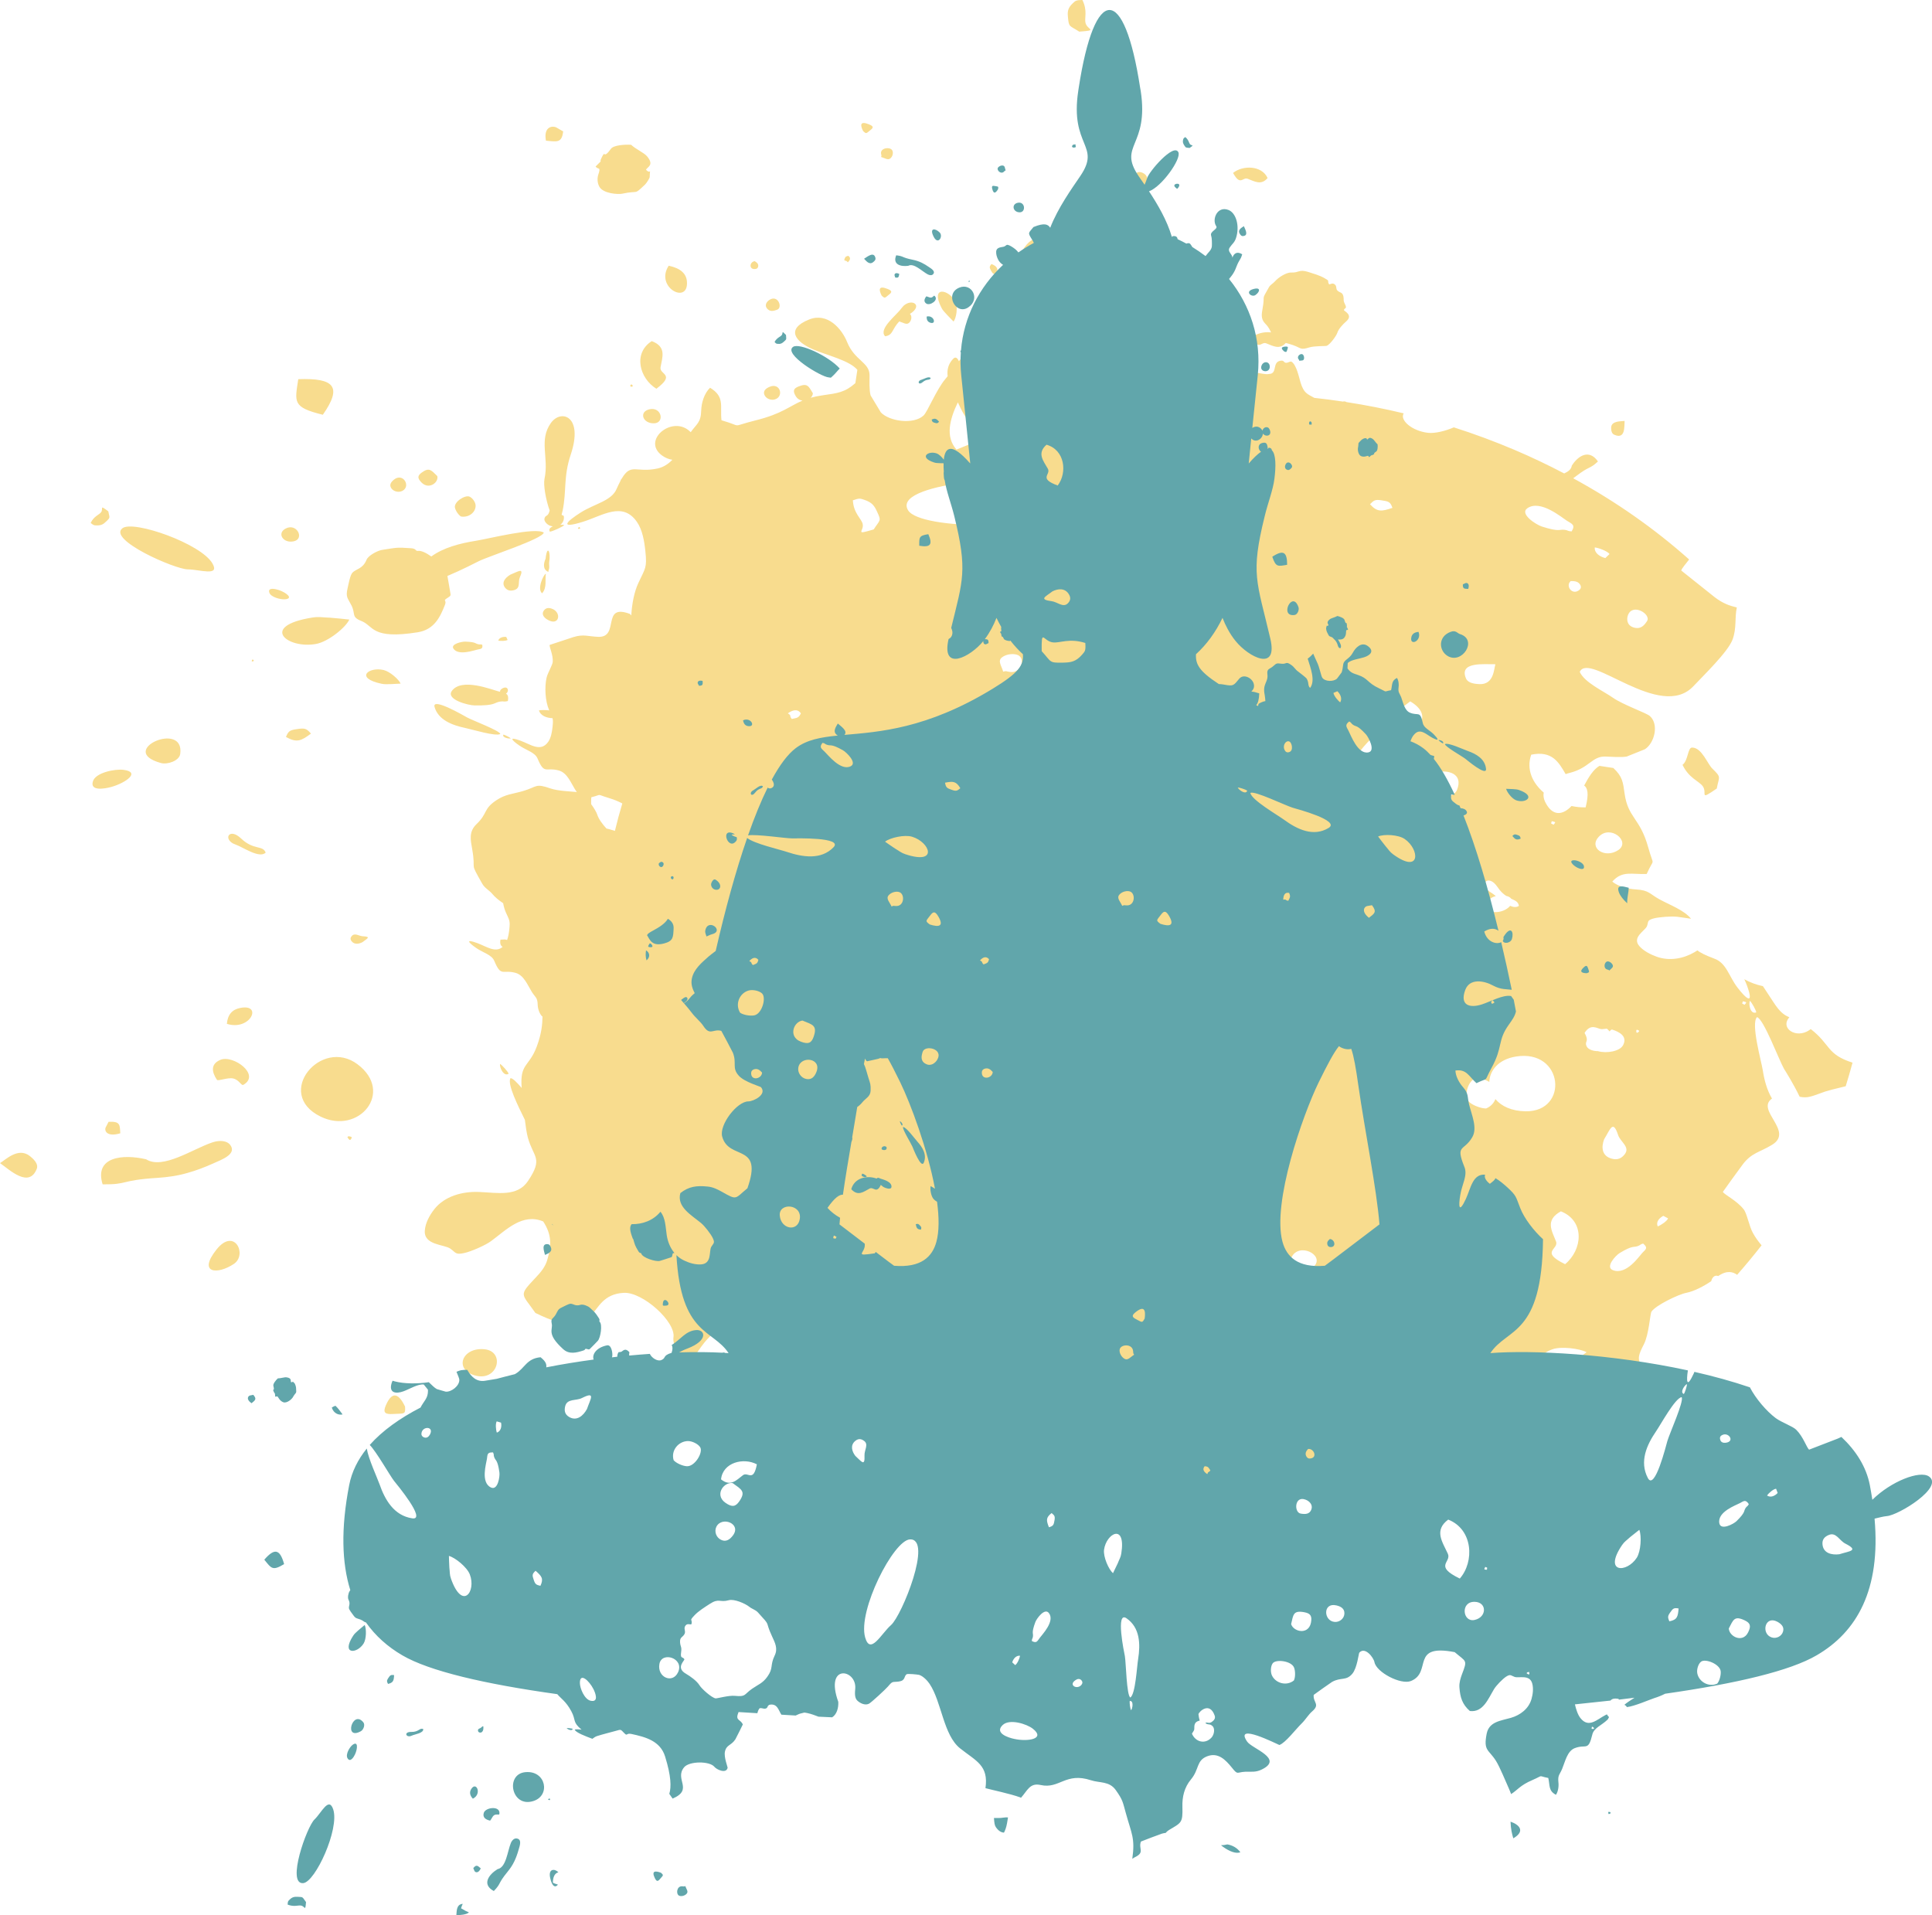
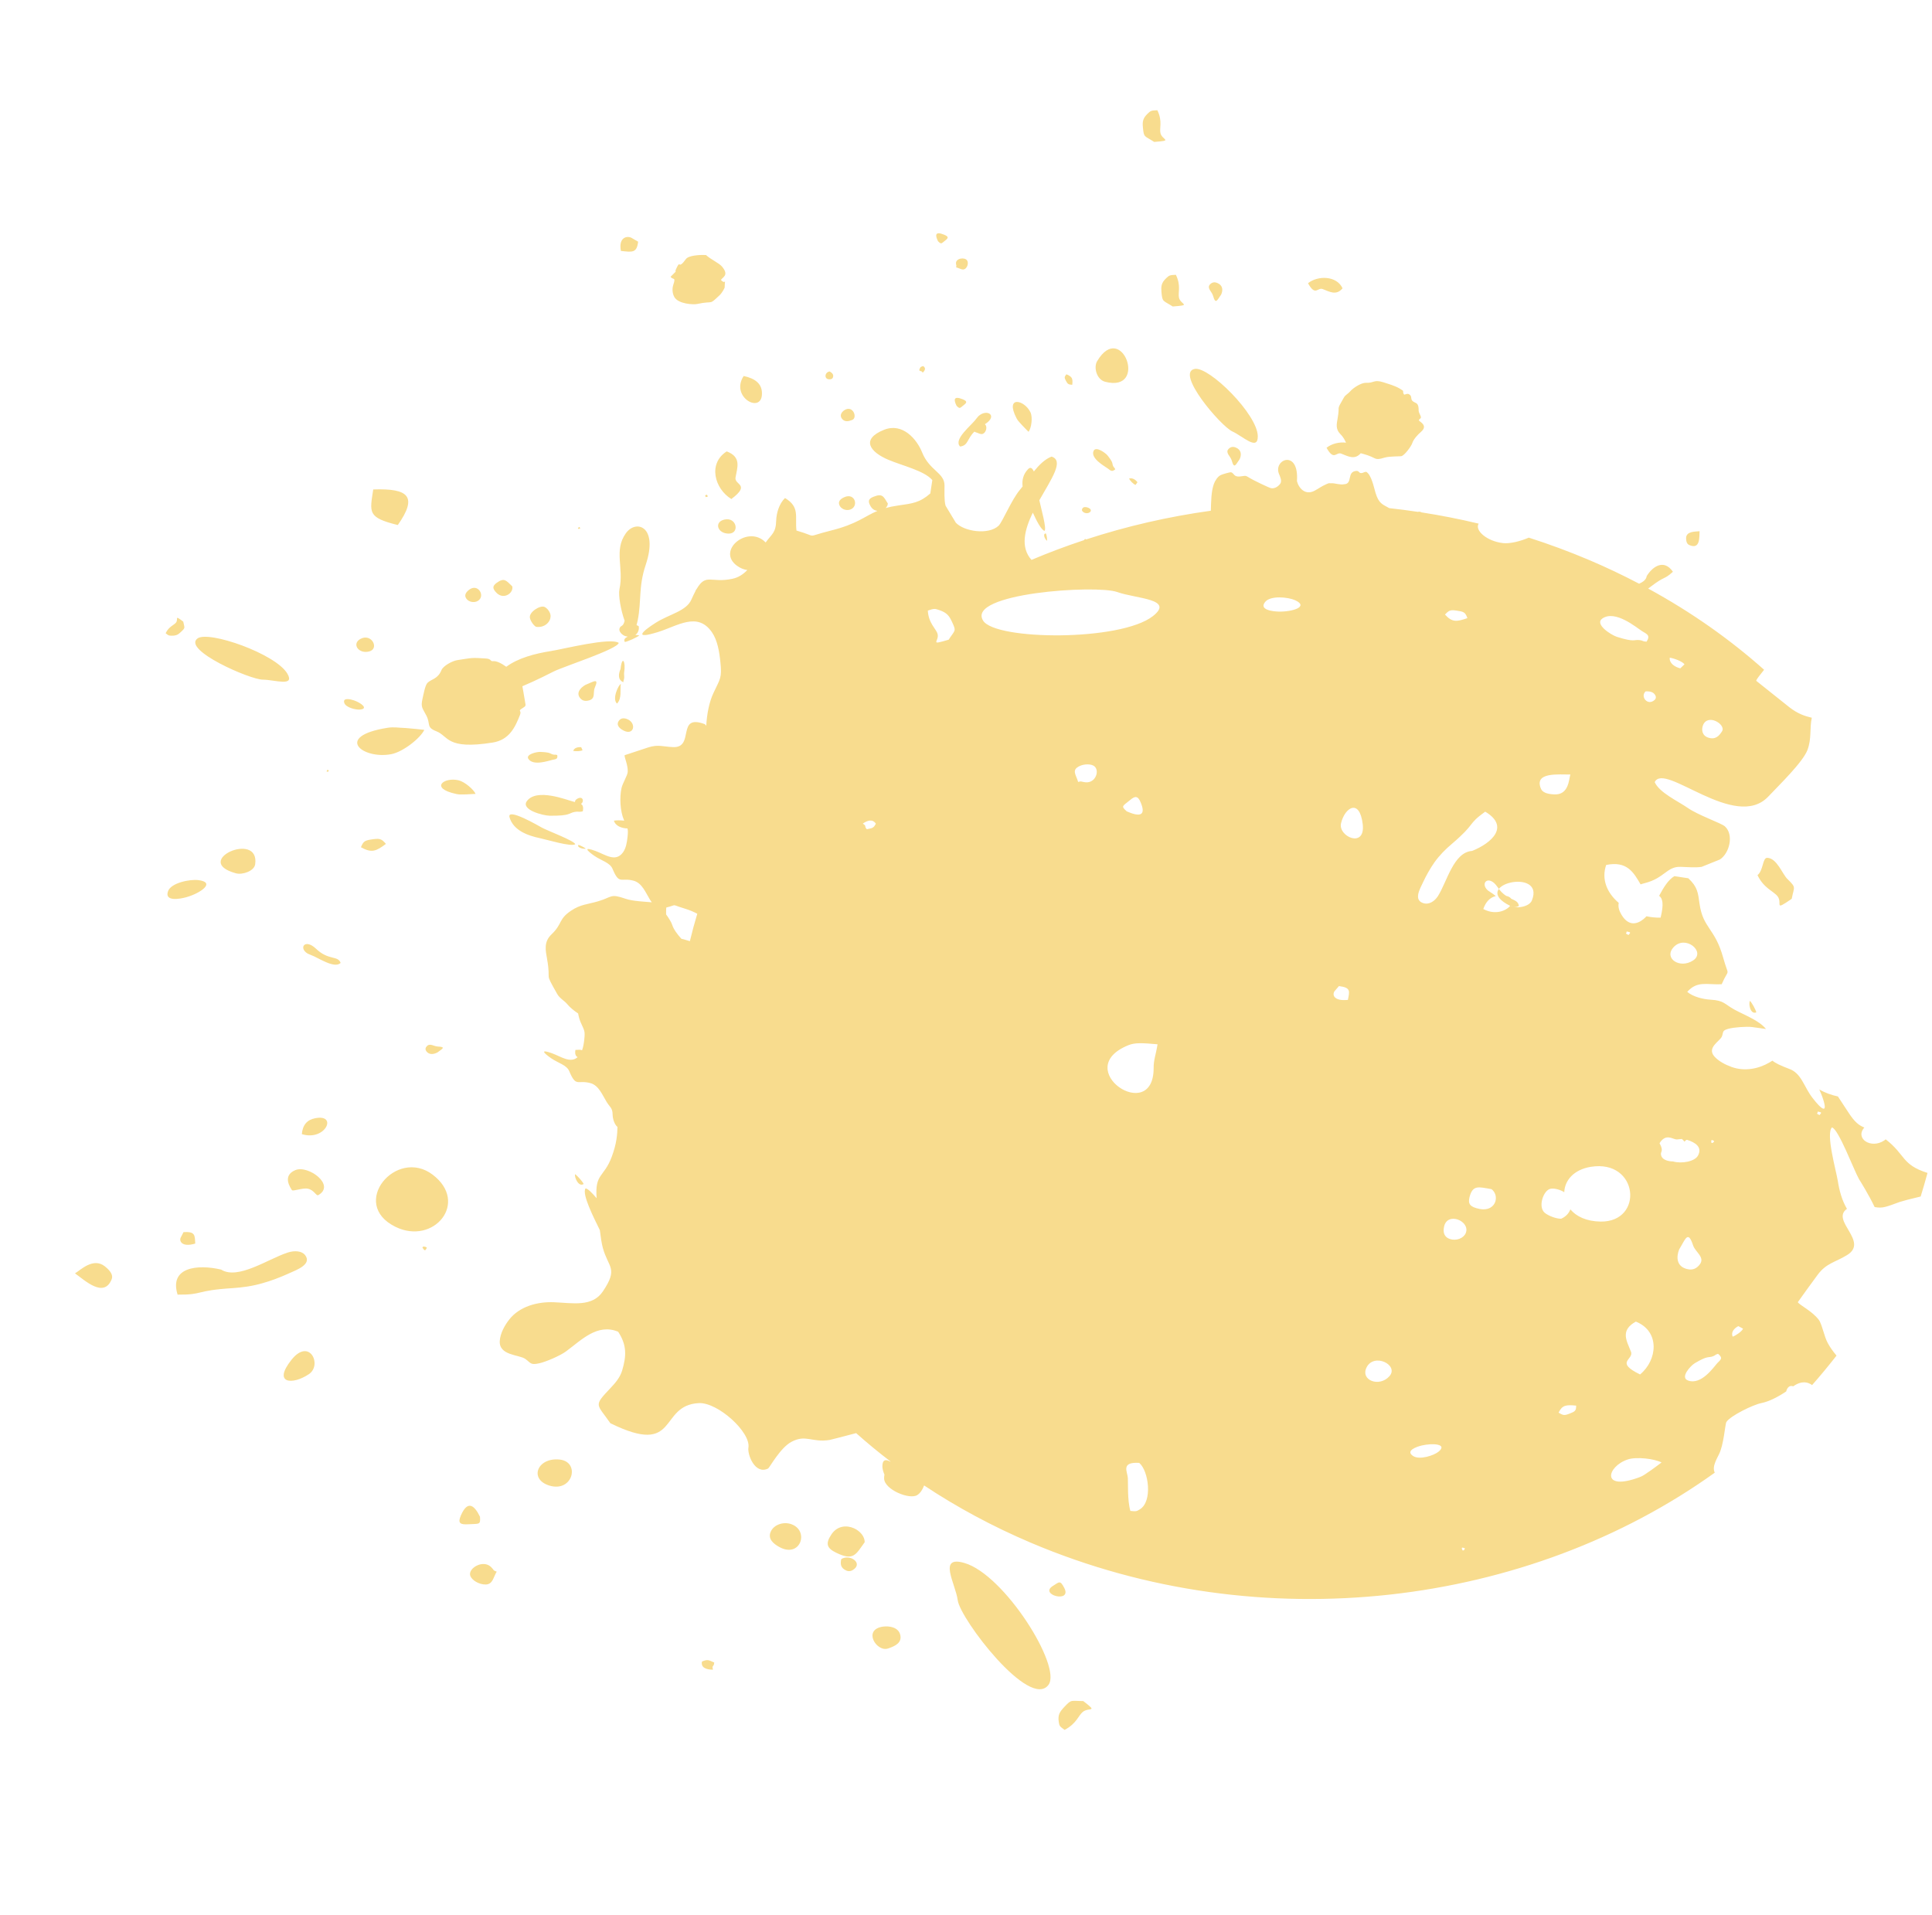
<svg xmlns="http://www.w3.org/2000/svg" fill="#000000" height="1819.2" preserveAspectRatio="xMidYMid meet" version="1.1" viewBox="0.0 -0.0 1835.0 1819.2" width="1835" zoomAndPan="magnify">
  <defs>
    <clipPath id="clip1">
      <path d="m235 9h1600v1810.2h-1600z" />
    </clipPath>
  </defs>
  <g id="surface1">
    <g id="change1_1">
-       <path d="m549.82 502.29c-1.25 0.09 0.09 0.1-0.95-0.37 1.67-2.88 1.91-0.39 2.24-0.03-0.43 0.23-0.38 0.34-1.29 0.4zm1118.3 459.24c-0.5-2.48-4.1-9.01-6-10.91-1.6 2.43 0.2 13.35 6 10.91zm-387.9-11.85c1.6-8.27 3-11.68-8.5-13.11-1.5 1.7-2 2.42-3.9 4.52-2.6 2.88-1.9 10.08 12.4 8.59zm154.1-89.33c3 1.31 5.9 1.65 8.3 0.1-0.5-4.01-3.4-5.02-7.3-6.86-0.8-1.21-2.4-2.18-4.8-2.71-2.7-1.77-5.5-4.31-8.2-8.4-8.3-12.27-17-3.73-9.2 3.22l2.8 1.91c1.3 0.74 2.9 1.99 4.8 3.44-5.6 1.42-9.5 5.41-11.9 12.33 11 5.91 21.4 2 25.5-3.03zm-71.2-104.74c5.9 2.89 18.2 1.15 20.7-5.24 12.8-31.83-60.9-14.61-20.7 5.24zm-533.28-252.78c5.99-9.38 7.61-7.51 3.06-17.14-2.43-5.16-4.43-8.49-12.22-11.05-3.8-1.25-4.43-1.65-10.64 0.56 0.68 12.21 7.85 17.13 9.24 22.14 1.94 6.94-8.68 11.26 10.56 5.49zm694.88 27.22l4-3.85c-2-2.75-10.1-5.78-14-6.26-0.6 5.3 4.9 8.85 10 10.11zm-202.2-47.69c-2-5.71-3.4-6.16-10.7-7.22-5.7-0.85-7 0.06-10.6 3.77 6.8 7.58 11 6.96 21.3 3.45zm-179-6.22c12.8 0.27 28.9-4.68 15.3-10.83-6.6-2.99-23.1-4.56-28.2 1.45-6.6 7.69 7 9.28 12.9 9.38zm307.3 6.48c-8.1 5.42 8.3 15.78 13.6 17.47 17.1 5.44 16 2.44 21.7 3.14 3.5 0.44 2.5 1.3 6.6 1.48 3.8-6.13 0.5-7.03-4.5-10.14-5-3.13-25.1-20.25-37.4-11.95zm-427-2.19c21-16.43-16.1-16.48-33.81-22.84-19.88-7.16-144.06 1.07-127.4 27.24 11.87 18.64 130.46 19.76 161.21-4.4zm458.7 670.07c-15.4 8.5-8.5 18.5-4.6 28.7 2.8 7.6-15.8 9.6 8.6 21.5 16.5-13.6 19.2-40.9-4-50.2zm-259.4-472.27c-2.9-24.99-17-16.21-20.6-1.11-3.1 12.56 23.2 24.45 20.6 1.11zm182.2-28.45c13.5 0.43 13.5-13.98 15-18.9-10.6 0.2-35.2-2.77-27.8 13.81 1.3 2.72 4.8 4.83 12.8 5.09zm-403.3 5.45c-7 5.87-8.85 5.39-3.08 10.63 11.08 4.89 18.88 5.18 13.38-8.21-2.8-6.98-5.6-6.39-10.3-2.42zm-1.5 232.75c-55.88 22.62 24.2 76.38 24 21.5-0.1-7.43 2.3-13.22 3.7-22.37-14.5-1.27-21.3-1.71-27.7 0.87zm-239.84-210.42c-3.23-4.78-8.24-3.01-12.41-0.04 4.13 2.67 0.86 1.93 3.79 5.33 4.9-1.1 6.38-0.71 8.62-5.29zm520.84 75.74c-10.9-2.6-3.9-14.02-1.2-19.91 3.3-7.06 6.9-13.35 10.8-18.93 4.9-6.94 10.7-12.66 16.4-17.48 23.7-20.16 14.4-18.24 31.9-30.82 23.5 13.99 6.4 29.72-12.4 37.3-17.7 1.16-23.8 29.25-32.5 42.93-3.4 5.27-8.6 7.97-13 6.91zm-314.08-130.79c-3.72-2.12-11.37-1.63-15.8 1.87-4.41 3.47-0.27 8.07 1.14 13.56 3.85-0.99 2-0.25 6.78 0.31 10.26 1.2 14.25-12.11 7.88-15.74zm588.38 357.97c-1.4 1.07 0.2 0.07-1.5 0.3-1-4.69 1.9-1.93 2.6-1.75-0.2 0.6-0.1 0.68-1.1 1.45zm-18.8-173.08c-12.7 8.49-28.3-1.97-18.7-12.46 11.1-12.23 30.9 4.25 18.7 12.46zm-61.5-24.09c-3.7-2.14-2.1-0.53-1.7-3.36 3.3 0.85 4.4 0.53 1.7 3.36zm-464.7 501.39c9 7.5 12.9 36.7 0.6 44.1-2.8 1.7-3.2 2.2-9 1.5-2.95-9.9-2.1-27-2.4-31.3-0.4-6-6.9-15.4 10.8-14.3zm573.5-127.5c-0.9 2.5-6.7 6.5-9.8 7.6-2-4.2 1.5-8 5.3-10zm41.3 58.5c1.5-4 4.2-4.6 6.3-3.7 8.2-5.7 14-4.1 18-1.2 8-9.1 15.7-18.4 23.2-28-3.4-4-6.2-8-8.2-11.7-3.6-6.3-5.6-18.5-8.8-22.5-6.4-8.2-17.8-13.6-19.8-16.5 0-0.2 17.2-23.9 18.9-26.1 8.2-11 16.2-11.6 27.6-18.5 21.8-12.9-15.7-33 0.2-44.1-4.8-8.1-7.3-17.5-8.7-26.6-1.6-9.8-11.5-44.41-5.6-50.71 6.2 1.13 21.1 41.11 25.8 49.21 1.3 2 9.2 14.7 14.8 26.4 7.7 1.4 10.5 0 24-4.9 2-0.7 10.6-3 19.7-5.1 2.3-7.5 4.5-14.9 6.5-22.4-24.8-7.9-20.6-17.08-39.7-31.91-0.4 0.36-0.9 0.72-1.4 1.06-12.5 8.44-28.1-1.85-18.9-12.28-4.9-2.04-8.9-4.58-15.6-15.04-2.4-3.77-6-9.13-9.5-14.48-6.2-1.29-12.3-3.55-17.7-6.59 1 2.14 1.9 4.29 2.7 6.42 6.6 18.47-0.8 12.42-9.2 1.45-8.2-10.62-10.4-23.36-22.1-27.48-8.5-3.21-13.3-5.59-15.9-7.8-0.9 0.6-1.9 1.2-2.9 1.78-10.3 6.01-23.5 8.65-35.8 4.25-6-2.16-12.3-5.45-16.3-9.87-7.8-8.63 5.4-14.69 7.1-19.29 1.5-4.22-0.1-5.48 6.4-7.22 5-1.32 16.8-2.23 22.3-1.56 4.2 0.5 8.6 1.28 13.1 1.87-6.5-8.13-20-13.02-29.9-18.4-9.5-5.18-9.8-8.72-22.6-9.46-7.5-0.44-16.8-2.8-22.3-7.42 9.6-10.83 18.7-6.6 32.7-7.26 7.4-16.87 7-5.13 1.4-25.37-7.8-28.07-19.1-27.68-22.4-50.97-1.5-10.69-1.9-16.13-10.7-24.32l-13.2-2c-5.9 3.45-10.4 11-14.5 18.67 3.2 2.28 4.7 7.42 1.4 20.73-4.5 0.12-9-0.34-13.4-1.29-8 8.54-18.1 10.65-25.2-4.19-1.4-3.05-1.7-5.91-1.2-8.56-10.8-9.2-16.7-22.06-11.9-35.99 19.8-4.06 26.1 7.08 32.7 18.45 1.4-0.5 2.9-0.93 4.3-1.28 18.4-4.75 20.8-15.88 33.7-15.38 5.5 0.21 14.8 0.91 20-0.01 0.1-0.02 17.2-6.91 17.3-6.96 9.2-5.95 13.5-23.74 4.7-31.53-3.5-3.07-25.3-10.55-35.2-17.47-9.1-6.34-27-14.48-31.4-24.48 9.2-19.69 76.3 47.05 107.9 13.67 9.7-10.34 32.8-32.55 37.2-44.27 4.1-10.9 1.9-20.61 4.1-30.57-7-1.67-13.3-3.81-21.2-9.9-2.8-2.17-31.5-25.09-31.6-25.2 0.6-2.13 3.9-5.8 7.5-10.48-32.5-28.92-69.3-54.89-110.1-77.12 0.8-0.56 1.6-1.14 2.3-1.71 13.9-10.75 12.4-6.2 21.2-14.25-8.6-12.51-19.4-4.88-24.9 4.08-0.4 3.28-3.3 5.55-7.2 7.28-15.2-7.98-30.9-15.48-47.2-22.4-19-8.06-38.2-15.18-57.6-21.37-7.8 3.4-17.8 5.93-24.4 5.2-15.5-1.73-27.2-12.2-23.2-18.5-18-4.32-36.1-7.88-54.3-10.69-1.1-0.66-2.2-0.88-3.4-0.49-9-1.36-18.1-2.54-27.2-3.53-6.4-3.68-9.9-4.1-13.1-14.67-1.5-4.91-3.8-16.95-8.8-19.85-2.2 0.07-3 1.26-4.8 1.22-2.3-0.07-1.4-1.51-4-2.09-10.4 0.25-3.4 12.57-12.4 12.7-3.1 0.8-8.8-1.08-11.4-0.96-3.4 0.17-1.8-0.61-5.4 0.94-4.5 1.95-7 4-11 6.13-8.8 4.69-15-2.19-16.8-9.07 2.2-30.76-22.9-20.71-17-6.69 1.1 2.6 2.9 6.47 1.2 9.04-1.6 2.31-5.1 5.07-8.8 4.33-2.2-0.43-17.1-7.75-19.6-9.29-5.6-3.52-4.2-2.29-10.2-1.81-5.7 0.47-5.2-2.99-8-3.96-1.1-0.39-8.7 1.96-10 2.62-3 1.45-5.5 5.58-6.5 8.4-2.6 7.23-2.6 16.43-2.9 25.46-40.5 5.6-80.17 14.75-118.4 27.25-0.36-0.16-0.74-0.32-1.15-0.49-0.36 0.44-0.65 0.81-0.89 1.17-16.94 5.61-33.59 11.86-49.91 18.75-10.84-12.14-6.51-28.75 1.27-44.88 3.43 7.48 7.82 16.26 11.1 17.35 2.31-1.92-3.28-21.36-4.9-29.1 11.43-20.28 23.85-37.71 11.58-41.45-6.31 2.37-11.87 7.97-16.8 14.1-1.42-3.14-3.2-4.55-5.4-2.29-4.8 4.92-6 10.68-5.27 16.54-0.79 1.02-1.55 1.98-2.3 2.85-8.35 9.82-16.85 31.06-20.61 34.53-9.53 8.81-32.48 5.55-40.53-2.97-0.07-0.07-9.71-16.06-9.73-16.14-1.45-4.98-1-13.91-1-19.18 0.01-12.29-14.33-14.05-21.29-31.47-5.05-12.64-18.66-28.5-36.17-21.44-22.5 9.06-13.15 21.09 3.86 28.37 13.32 5.7 34.43 10.44 42.02 19.41l-1.92 12.67c-10.04 8.84-16.97 9.51-30.56 11.45-4.62 0.66-8.49 1.47-11.87 2.42 1.23-1.19 2.03-2.69 2.1-4.27-4.04-6.58-4.95-9.95-13.65-6.44-4.68 1.87-5.56 4.08-2.77 8.94 1.65 2.87 4.08 4.2 6.56 4.46-12.44 5.2-19.21 12.48-44.44 18.75-25.6 6.38-10.57 6.2-32.49-0.07-1.53-13.43 3.44-22.26-10.87-30.9-5.64 5.44-8.21 14.46-8.4 21.67-0.31 11.55-4.34 12.61-9.97 20.55-0.61-0.63-1.28-1.26-2.04-1.86-16.85-13.44-44.43 9.94-25.22 23.97 3.23 2.36 6.57 3.63 9.83 4.07-3.83 3.99-8.34 7.06-14.04 8.29-20.61 4.45-25.1-5.61-34.04 9.62-0.61 0.61-1.08 1.38-1.31 2.35-1.11 2.09-2.28 4.53-3.57 7.42-4.7 11.41-20.88 14.06-34.06 22.41-13.6 8.63-20.98 16.02 2.31 8.75 18.43-5.74 37.38-19.53 51.06 0.2 5.3 7.62 7.08 18.64 8.04 28.09 1.61 15.64 0 15.59-6.7 29.96-3.9 8.39-6.09 19.62-6.71 30.79l-1.26-1.45c-27.56-10.38-9.31 22.54-30.17 21.76-9.41-0.34-14.01-2.78-23.59 0.26-1.99 0.62-22.44 7.39-22.52 7.43-0.31 2.31 3.33 9.28 2.96 15.91-0.19 3.28-4.83 10.58-5.89 15.29-1.95 8.64-1.36 22.08 2.36 30.49l0.21 0.47c-3.6-0.43-7.49-0.41-9.79-0.01 1.46 5.15 7.44 7.26 12.89 7.41 0.5 1.95 0.48 3.99 0.06 8-0.52 4.95-1.46 10.68-4.2 14.54-7.08 10.02-16.78 2.33-26.24-1.14-11.94-4.38-8.18-0.32-1.21 4.54 6.75 4.7 15.06 6.48 17.45 12.58 6.5 15.37 7.62 7.81 19.94 11.12 8.08 2.16 11.5 11.47 15.57 18.03 0.6 0.98 1.18 1.78 1.71 2.48-5.62-0.53-18.17-1.02-24.74-3.31-15.07-5.24-12.43-1.72-26.27 2.36-9.94 2.93-16.63 2.87-25.52 8.83-12.46 8.33-7.96 12.32-18.75 22.62-7.45 7.11-5.64 15.02-4.12 23.64 3.99 22.8-3.18 10.39 9.58 32.95 2.48 4.39 6.8 6.21 9.86 10.01 1.96 2.43 5.72 5.67 9.99 8.49 0.57 3.14 1.4 6.1 2.51 8.61 3.4 7.7 4.23 7.71 3.37 15.88-0.36 3.4-0.92 7.19-2.13 10.48-1.34-0.74-3.35-0.52-6.29-0.35-0.8 4.16 0.49 6.13 2.1 6.82-6.83 6.16-15.57-0.42-24.12-3.55-11.95-4.38-8.18-0.33-1.21 4.53 6.75 4.7 15.06 6.48 17.44 12.58 6.5 15.37 7.63 7.82 19.95 11.12 8.08 2.17 11.49 11.47 15.56 18.04 3.14 5.06 5.46 5.4 5.6 11.83 0.08 3.79 1.38 8.58 4.26 11.57 0.12-0.06 0.23-0.13 0.34-0.2-0.12 7.48-0.78 16.34-5.52 28.97-7.36 19.55-16.14 15.55-14.26 39.15-4.62-5.4-8.6-9.4-10.64-9.3-3.32 5.6 7.45 26.9 13.68 39.6 0.78 6.5 1.69 12.6 2.82 16.8 5.25 19.2 14.93 19.2 0.13 41.3-10.15 15.2-28.77 11.1-46.4 10.4-16.28-0.7-32.9 4.2-42.43 16.2-4.68 5.9-8.62 13.2-9.16 20.4-1.07 14.1 18.4 13.1 24.19 17.2 5.32 3.7 4.67 6.1 13.23 4.2 6.48-1.4 20.07-7.3 25.46-11.3 14.24-10.4 29.68-27 49.55-18.7 8.29 12.6 7.95 22.9 3.77 36.9-1.96 6.5-6.39 11.7-10.87 16.4-16.68 17.7-13.43 14.6-0.3 33.6 65.74 32.3 45.32-17 83.89-19.1 18.12-1 49.64 27.7 47.23 42.3-1.09 6.6 6.32 26 18.71 19.8 1.35-0.7 11.43-19.6 22.11-25.3 13.82-7.4 19.24 0.9 36.32-1.8 1.04-0.2 15.06-3.8 25.18-6.5 10.43 9.3 21.31 18.3 32.62 26.9l-0.19 0.2c-4.17-2.5-7.68-2.1-7.5 4.8 0.05 2 0.75 4.7 1.94 7.5-0.25 1.4-0.37 2.7-0.31 3.9 0.52 10.4 23.96 20.1 31.39 15.6 2.82-1.7 5.29-5.4 6.59-9.2 31.04 20.6 64.88 38.9 101.35 54.4 219.58 93.3 472.78 60.3 649.58-66.5-1.6-4-1.3-7.3 3.8-17 4.9-9.2 6-29.1 7.3-31.2 3.8-5.9 25.6-16.5 33.1-17.9 7.6-1.5 16.6-6.3 23.7-11.1 0.1-0.4 0.2-0.7 0.3-1.1zm-206.6 22.4c-4.5 1.8-5.8 1.3-9.9-1.1 3.5-7.3 7.2-7.6 16.7-6.7 0 5-1 5.6-6.8 7.8zm-124.1 36.1c-4.6 3.6-17.9 7.9-23.9 4-7.7-5 3.1-8.8 8-10 10.5-2.5 25.3-1.5 15.9 6zm264.9-84.2c-3.2 3.5-15 21-27.6 16.5-8.2-2.8 2.4-14.2 6.3-16.5 12.6-7.5 12.6-4.9 17.1-6.5 2.8-1 1.7-1.5 5-2.4 5 4.2 2.5 5.5-0.8 8.9zm-85.2 91.5c8.3-2.9 25.8-0.7 32.3 2.8-0.1 0.1-9.3 7-10.3 7.6-4.6 2.9-6.1 4.7-10.9 6.5-36.4 13.5-31-10.1-11.1-16.9zm26.5-725.63c0.8 1.61 0.4 3.05-0.7 4.12-6.8 6.28-14-3.41-8.6-8.08 4.5-0.14 7.6 0.62 9.3 3.96zm63.2 34.06c-2.7 4.2-6.1 8.11-12.9 5.97-6.1-1.93-6.6-7.55-5.3-11.33 4.2-12.36 22.5-1.19 18.2 5.36zm-244.3 775.77c-0.1 0.6 0.1 0.7-0.6 1.6-1 1.4 0.2 0-1.4 0.6-2.4-4.3 1.2-2.2 2-2.2zm0.9-299.2c-2.1 5-9.1 7.5-14.9 5.6-6.2-2.1-6.6-7-5.7-11.6 3-14.9 25.4-5.4 20.6 6zm-72.4 135.8c-9.6 10.9-27.8 4-21.8-8.2 7-14.3 31-2.4 21.8 8.2zm100.6-166c-1.5 4.9-6.5 8.8-15 7.2-9.1-1.8-11.2-4.7-9.6-11.2 3.1-11.9 8.5-9.7 20.9-7.6 3.7 2.8 4.9 7.5 3.7 11.6zm168.6-37.93c-4.3 0.05-9.5-1.54-10.8-4.69-2.3-5.19 3-3.75-1.9-12.62 5.8-9.33 12-4.13 15.6-3.62 1.4 0.2 3.9-0.37 5.6-0.4 1 0.82 1.8 1.69 2.5 2.6 1-1.18 1.8-1.96 2.5-1.76 8 2.52 14.5 6.99 10.4 14.77-2.9 5.83-15.6 8.15-23.9 5.72zm-106.2 54.43c-4.5 0.1-12-2.7-15.5-5.6-6.8-5.6-1.3-21.7 5.6-22.9 3.6-0.6 9.1 0.9 12.9 3.3 0.4-10.9 8.7-21.4 25.2-24.1 45.5-7.41 50.7 52.6 9.3 52-13.5-0.2-23.1-4.9-28.7-11.6-1.4 3.7-4.3 7-8.8 8.9zm125.4 25.4c2.2 6.4 11.5 11.2 6.3 18-2.8 3.7-6.6 5.9-12.4 4.3-9.7-2.6-10-11.2-7.2-18.5 5.9-9.5 8.3-19 13.3-3.8zm120-123.84c-3.6-2.14-2-0.53-1.6-3.36 3.3 0.86 4.3 0.53 1.6 3.36zm-1325.1 124.94c1.74 0.3 1.63 0.5 2.44 1-0.67 0.6-1.39 5.3-4.34-0.4 2.07-0.8-0.53-0.9 1.9-0.6zm348.54 263.6c17.44 6.2 8.72 32.5-11.16 21.8-6.13-3.3-11.35-8-8.35-14.7 2.84-6.5 11.91-9.8 19.51-7.1zm-220.3-61.4c20.28 1.9 12.99 31.7-9.6 24.7-19.38-6-11.39-26.7 9.6-24.7zm279.84 65.3c5.8 2.6 10.23 7.8 10.18 13.2-8.48 11.8-10.58 18.1-27.12 10-8.9-4.3-10.38-8.6-4.48-17.4 5.53-8.3 14.46-8.9 21.42-5.8zm-203.95-848c-0.77-0.33-2.15-0.46-3.76-0.39 2.54-1.82 3.84-4.93 3.27-8.4-0.55-0.35-1.36-0.69-2.07-1.05 0.36-1.21 0.71-2.6 1.04-4.22 3.78-18.63 0.59-31.95 7.62-52.9 12.41-36.95-9.28-43.55-18.85-30.07-11.65 16.42-1.68 32.75-6.06 53.12-1.2 5.64 1.3 20.06 4.92 29.97-1.53 6.32-3.67 3.76-4.88 7.34-0.93 2.76 2.58 6.31 5.54 7.24 0.78 0.24 1.54 0.41 2.28 0.51-2.55 1.12-4.13 2.8-2.72 5.05 3.16-0.55 11.33-4.3 13.67-6.2zm1090.5 231.3c8.8 8.59 6.3 7.15 4.1 18.85-17.7 12.16-8.4 4.28-13.4-2.36-3.6-4.78-13.2-7.63-19.1-20.15 5.6-4.29 4.7-16.53 9.2-16.43 9.2 0.18 14.4 15.48 19.2 20.09zm-1110.1-149.92c1.9-2.97 4.7-3.04 7.36-2.21 10.37 3.23 7.57 17.85-4.29 10.24-3.11-2-5.1-4.87-3.07-8.03zm-221.02 116.59c-9.29 6.94-13.37 8.93-23.73 3.19 2.12-5 3.08-6.36 9.47-7.32 8.08-1.22 9.72-1.2 14.26 4.13zm233.58-575.43c2.78 1.71 3.72 2.11 5.97 3.45-1.27 11.07-5.69 9.91-16.35 8.8-2.59-13.58 6.57-14.62 10.38-12.25zm311.76 198.03c-6.7-6.87 11-20.19 15.12-26.11l2.3-2.74c8.19-7.5 19.01-0.43 6.13 7.65 0.27 0.22 0.51 0.48 0.7 0.77 1.29 1.99 0.76 5.78-1.65 7.8-2.41 2.01-5.31-0.32-8.88-1.34 0.09-0.22 0.16-0.4 0.22-0.54-7.64 7.28-5.96 13.5-13.94 14.51zm-205.55-67c11.25 2.41 16.73 7.42 17.31 15.06 1.7 22.4-30.77 5.55-17.31-15.06zm-517.88 478.81c16.76 2.1 2.07 12.41-11.39 16.21-6.195 1.75-21.09 4.45-17.461-5.69 2.832-7.91 20.701-11.54 28.851-10.52zm861.29-473.3c-8.3-2.13-11.13-13.8-7.72-19.53 23.42-39.47 49 30.13 7.72 19.53zm-549.31 398.25c9.29-12.59 37.59-1.15 44.17 0.52 0.52 0.14 1.03 0.26 1.52 0.37-0.14-1.23 0.76-2.26 2-3.02 5.46-3.3 7.16 2.51 3.66 4.82 1.8 1.11 2.52 2.98 1.77 7-4.28 1.1-3.6-0.12-7.44 0.54-6.26 1.09-3.87 3.89-24.03 3.66-6.23-0.07-27.73-5.66-21.65-13.89zm-132.69-69.57c6.69-1.08 9.88-0.05 17.38 0.15 1.7 0.04 17.62 1.67 17.87 1.75-3.66 7.83-20.15 21.03-31.57 23.14-27.24 5.04-54.38-16.89-3.68-25.04zm37.35 307.35c-1.6-2.11-0.94-3.79 0.56-5.24 2.81-2.74 6.53 0.4 10.12 0.57 8.51 0.4 3.89 2.31-0.21 5.56-3.38 1.84-7.83 2.57-10.47-0.89zm227.57-130.17c0.03-1.95-0.09-4.1 0.19-6.53 11.28-2.75 3.56-3.21 16.7 0.75 5.74 1.74 9.62 3.49 12.72 5.16-2.62 8.66-4.95 17.34-7.03 26.04-2.84-0.9-5.04-1.56-5.84-1.74-0.77-0.18-1.5-0.34-2.18-0.49-3.83-4.15-7.48-9.07-8.82-13.38-0.65-2.11-2.94-5.96-5.74-9.81zm-339.26 436.66c-15.56 10.5-34.77 9.2-16.49-13.7 17.04-21.3 29.42 5 16.49 13.7zm717.36 202.9c7.89 15-24.45 6.7-10.65-1.8 5.99-3.7 6.75-5.6 10.65 1.8zm-911.19-305.3c6.547 5.2 7.742 9.1 6.527 12.2-7.395 18.6-25.707 0.9-34.875-5.5 5.367-3.2 17.273-15.4 28.348-6.7zm356.34 237.9c0.53 8-0.63 6.4-11.38 7.1-7.24 0.4-10.11-0.9-6.74-8.5 6.45-14.7 12.82-9.6 18.12 1.4zm222.47 138.4c-0.34 4.7-2.49 2-1.2 6.8-5.99 0-11.68-1.7-10.46-7.7 5.69-2.5 6.6-1.2 11.66 0.9zm120.64-98.2c8.19-5.3 21.61 4.1 10.73 10.5-1.86 1.1-4.12 1.3-6.43 0.1-4.78-2.3-5.36-5.8-4.3-10.6zm-589.01-275c15.91 10 44.32-9.9 63-16.1 7.19-2.4 13.8-1.4 16.68 2.2 7.09 9-8.28 14.3-15.47 17.6-8.61 3.9-16.88 7-24.81 9.2-9.85 2.9-19.44 4.1-28.23 4.7-36.74 2.3-27.31 6.4-52.499 6.2-8.203-26.3 19.199-29 41.329-23.8zm92.26-70.7c-1.94 1-3.89-4.9-9.78-6.1-5.08-1.1-14.24 2.8-15.25 1.3-4.73-7.1-6.49-14.9 3.36-19 12.16-5 38.55 14.3 21.67 23.8zm164.04 353.1c3.57 3.5 1.39 3 5.47 4.5-3.36 5.5-3.66 11.9-10.26 12.2-6.62 0.2-13.49-4.2-14.87-8.3-2.38-7 12-15.7 19.66-8.4zm388.68 64.3c1.98 7.7-4.65 10.9-11.58 13.2-10.81 3.6-24.44-18-4.72-20.8 6-0.8 14.52 0.6 16.3 7.6zm-444.13-436.9c35.11 26.5 1.06 67.4-35.23 49.6-44.5-21.8 0.7-75.68 35.23-49.6zm-110.68-214.52c11.94 11.4 20.64 6.13 23.35 13.41-5.87 5.98-21.69-5.25-28.17-7.46l-3.06-1.32c-8.97-5.2-2.75-14.78 7.88-4.63zm285.89-232.88c-5.1-4.19 1.51-18.12 3.57-18.56-0.89 5.55 1.24 13.37-3.57 18.56zm-286.91 393.88c22.04-4.52 9.98 22.08-12.48 15.06 0.76-8.72 4.96-13.53 12.48-15.06zm78.67-563.45c-29.07-7.15-26.61-11.94-23.34-33.79 34.02-1.23 42.18 6.92 23.34 33.79zm23.46 165.01c0.86-3.64 2.4-12.64 4.65-15.03 3.43-3.63 9.89-3.52 13.35-12.16 1.62-4.06 10.27-8.77 15.05-9.51 14.24-2.17 13.3-2.5 27.28-1.54 5.41 0.37 3.85 2.9 6.65 2.53 3.11-0.4 7.88 1.93 12.58 5.32 11.44-8.39 27.19-12.51 42.27-14.9 12.44-1.98 56.22-13.14 64.56-7.81-1.14 6.01-51.58 22.2-61.59 27.09-2.41 1.18-16.16 8.35-29.94 14.12 0.92 4.66 1.64 9.8 2.48 14.33 0.93 5.09 0.98 4.18-3.41 7.18-3.37 2.3 0.38 1.36-1.36 5.79-4.61 11.71-10.13 23.66-25.93 26.19-44.18 7.05-41.8-6.15-53.37-10.67-9.97-3.9-5.42-6.52-9.49-14.74-3.54-7.12-5.74-7.82-3.78-16.19zm-158.92 157.2c-0.92 6.48-12.11 10.27-18.31 8.57-42.66-11.7 22.86-40.85 18.31-8.57zm350.45-182.24c-0.25 1.5 0.14 3.13 0.07 4.65-0.13 2.79-0.61 1.92-0.87 4.66-5.69-2.39-4.42-8.46-2.63-12.52 1.49-13.73 5.11-6.92 3.43 3.21zm46.63-367.99c2.7-8.19-0.07-4.32-2.56-7.75 9.52-9.75 1.65-0.5 6.19-9.38 3.38-6.63 0.68 3.18 8.45-7.53 2.46-3.39 13.17-4.12 19.07-3.74 4.63 4.26 12.31 7.55 15.13 10.9 7.29 8.65 0.08 10.14-0.94 12.82 4.98 5.25 3.8-3.75 3.48 7.08-0.01 0.65-2.58 5.28-4.78 7.33-10.72 10.07-4.91 4.79-21.43 8.35-3.33 0.72-17.96 0.13-21.67-6.79-1.87-3.49-2.06-7.88-0.94-11.29zm-454.01 910.49c-13.14 3.9-15.501-2.8-13.7-5.9 1.31-2.4 1.57-3.1 2.58-5 11.19-0.6 10.67 2.8 11.12 10.9zm843.42 434.5c14.65 11.3 5.47 5.6-0.41 10.3-4.25 3.4-5.69 10.9-17.28 17.1-5.07-3.5-4.98-4.1-5.54-7.5-1.15-6.9 1.17-9.9 5.07-14.1 7.26-7.8 6.19-5.8 18.16-5.8zm-474.51-491.1c-4.86 3.3-9.07-6.7-8.13-9.3 2.22 1.5 7.13 7 8.13 9.3zm361.75 360c38 11.1 92.46 98.2 79.83 115.6-17.73 24.4-83.94-62.4-86.28-80.2-2.09-15.9-19.4-43 6.45-35.4zm-109.09-1000.4c-3.98 1.09-8.55-1.03-9.83-4.53-1.36-3.67 1.45-5.89 4.68-7.35 10.49-4.75 14.26 9.39 5.15 11.88zm-114.73 22.67c-10.83 0.15-14.37-11.02-4.26-13.32 11.78-2.68 14.72 13.19 4.26 13.32zm-21.92-34.66c-0.95-2.43-0.85-1.01 0.69-2.39 1.4 1.63 2.12 1.83-0.69 2.39zm-120.98 330.3c1.61 0.36 5.8 2.52 7 3.57-1.64 0.66-8.76-0.84-7-3.57zm-375.33-212.05c1.13 6.18 2.41 5.5-2.16 9.78-2.443 2.31-4.256 3.71-8.994 3.59-2.313-0.07-2.738 0.03-5.574-2.36 3.07-6.42 8-7.67 9.859-10.11 2.574-3.35-2.149-7.71 6.869-0.9zm379.27 122.12c-1.69 1.09-6.67 1.16-8.87 0.67 0.86-2.95 4.56-3.81 7.56-3.51zm-211.49-38.58c-4.18 0.33-13.36-2.01-14.79-6.23-1.84-5.4 5.81-3.61 8.98-2.56 6.91 2.32 14.43 8.1 5.81 8.79zm182.81 47.77c-3.38 0.71-17.95 6.03-22.7-0.81-3.1-4.46 7.96-6.86 11.16-6.75 10.36 0.37 9.12 1.78 12.34 2.5 1.97 0.45 1.62-0.22 3.82 0.47 0.71 4.03-1.27 3.87-4.62 4.59zm-89.09 19.41c5.86 1.38 14.3 8.71 16.17 12.9-0.14 0.03-8.32 0.5-9.2 0.49-3.85-0.08-5.49 0.38-8.92-0.34-26.04-5.52-12.04-16.36 1.95-13.05zm77.7 55.08c-12.41-2.6-25.67-7.58-29.28-19.87-2.88-9.81 28.13 8.33 30.85 9.82 5.13 2.82 31.01 12.52 31.58 15.71-4.3 2.59-26.76-4.34-33.15-5.66zm-263.5-150.66c10.9 0 30.74 7.11 23.17-5.75-11.11-18.89-74.83-41.13-85.32-33.41-14.72 10.84 49.92 39.18 62.15 39.16zm1006.5-371c-4.9-1.87-6.8 7.33-13.9-5.55 9.3-7.48 27.3-7.27 32.8 4.84-6 7.21-12.3 3.22-18.9 0.71zm-96.4 5.23c-3.6 4.9-5.2 10.13-7.7 1.15-1-3.79-6.1-7.23-3-10.68 1.7-1.82 3.9-2.81 7.1-1.45 5.4 2.23 5.4 7.09 3.6 10.98zm169.2 89.06c5.9 3.37 2.4 2.01 4.3 5.61 0.6 1.32 2.8-1.46 5.2 0.15 2.9 1.87 0.9 4.31 3.1 6.3 2.4 2.09 4.6 1.3 5.5 5.28 0.7 3.37-0.5 3.42 1.4 7.28 2.5 4.95-0.3 3.37-0.9 5.73-0.3 0.98 9.4 4.58 2.1 10.89-3.1 2.67-7.2 7.07-8.4 10.83-0.9 2.89-6.9 11.07-10 12.28-1.2 0.45-11.5 0-16.4 1.5-9 2.78-7.5 0.7-15.7-2.18-2.5-0.88-4.7-1.42-6.8-2.03-5.9 6.73-12.1 2.84-18.6 0.37-4.9-1.87-6.7 7.33-13.9-5.54 4.8-3.87 12-5.68 18.5-4.85-1.2-2.32-1.9-4.67-5.6-8.39-4.4-4.55-3.3-9.31-2.4-14.54 2.5-13.79-1.8-6.42 5.9-19.82 1.4-2.6 4-3.59 5.9-5.83 2.6-3.14 10.4-8.45 15.2-8.27 7.9 0.3 7.3-3.39 16.4-0.54 5.2 1.67 10.6 3.17 15.2 5.77zm285.2 135.71c-0.4 5.33 0.9 17.8-9.8 13.12-1.8-0.77-3-2.64-3-6.65 0.1-6.8 9.6-5.99 12.8-6.47zm-716.23-276.32c-4.06 3.16-3.79 4.11-7.08 0.93-2.9-5.82-2.88-9.76 5.76-6.25 4.51 1.82 4.05 3.19 1.32 5.32zm-21.6 125.67c-1.63-2.22-1.23-0.53-3.39-2.19 0.86-2.41 0.64-3.16 3.71-4.02 3.05 1.88 1.75 4.29-0.32 6.21zm-85.21 4.31c-0.32 1.16-1.18 1.82-2.31 1.99-6.62 1.01-5.97-6.77-0.82-7.38 2.49 1.52 3.79 3 3.13 5.39zm125.68-103.04c-2.4 2.01-5.3-0.32-8.87-1.34 0.76-1.87 0.22-0.99-0.02-3.41-0.52-5.2 8.34-6.44 10.55-3.05 1.29 1.99 0.75 5.78-1.66 7.8zm-107.49 143.72c-3.44 1.32-7.15 2.22-9.81-1.31-2.4-3.21-0.03-6.43 2.45-8.01 8.13-5.18 12.73 7.28 7.36 9.32zm-497.01 333.36c-0.34 0.33-0.26 0.42-1.1 0.68-1.18 0.37 0.1 0.09-1.03-0.15 0.76-3.19 1.71-0.8 2.13-0.53zm141.24-161.4c-3.49 1.95-8.46 0.9-10.68-2.24-2.36-3.29-0.31-6.09 2.35-8.25 8.66-7.01 16.32 6.02 8.33 10.49zm-103.05 47.93c-10.3 2.57-16.88-7.58-7.9-12.1 10.49-5.28 17.85 9.62 7.9 12.1zm132.47-54.32c-3.11 2.12-7.67 2.47-11.48-1.41-4.05-4.13-3.85-6.48 0.08-9.39 7.31-5.38 9.15-2.27 14.89 3.25 0.69 2.79-0.9 5.78-3.49 7.55zm25.98 30.86c-2.5-1.51-5.2-5.68-5.74-8.5-1.03-5.42 9.55-12.15 13.83-10.38 2.68 1.12 5.54 5 5.79 8.03 0.52 6.47-6.13 12.17-13.88 10.85zm484.36-88.66c0.68 1.36 1.31 5.54 1.09 6.97-1.63-0.81-4.7-6.75-1.09-6.97zm102.86-371.86c-9.4-6.05-9.8-3.918-10.7-13.629-0.5-5.199-0.4-8.703 4.7-13.437 2.5-2.32 2.9-2.867 9-3.012 5.2 10.645 1.7 17.199 3 21.93 1.7 6.562 12.4 6.773-6 8.148zm-17.7 325.77c-2.1-0.61-5.3-4.16-6.2-6 3.3-1.01 6.4 1.19 8 3.51zm-45.76 21.39c7.22 2.38 0.99 7.59-3.67 4.55-1.2-0.78-1.99-1.87-1.13-3.44 0.92-1.67 2.91-1.73 4.8-1.11zm-20.63-120.75c-1.44-2.71-1.07-3.47 0.72-5.7 5.86 2.34 6.12 4.47 5.53 9.99-3.93-0.22-4.43-0.85-6.25-4.29zm39.74 71.34c6.12 7.65 4.06 7.53 5.4 10.23 0.83 1.66 1.21 1.05 1.96 3-3.27 2.72-4.37 1.2-7.1-0.82-2.78-2.05-16.75-9.62-13.44-16.75 2.16-4.65 11.28 1.99 13.18 4.34zm-74.99-22.41c-0.11-0.07-5.65-5.69-6.18-6.34-2.33-2.8-3.78-3.73-5.26-6.59-11.19-21.71 7.52-17.55 13.21-5.69 2.39 4.96 0.93 15.01-1.77 18.62zm217.74 4.3c0.1 14.2-14.2-0.12-24.1-4.62-11.1-5.05-54.7-56.18-35.7-59.43 13.6-2.31 59.7 43.19 59.8 64.05zm-500.01 59.54c-15.98-9.77-22.46-33.72-4.41-45.24 14.27 5.4 10.03 15.21 8.36 24.83-1.24 7.17 14.74 6.35-3.95 20.41zm-129.72 179.21c-1.88 4.23 0.93 10.11-5.14 11.95-3.21 0.97-6.32 0.87-8.73-2.05-3.96-4.81-0.13-9.57 4.83-12.51 7.66-3.05 13.49-7.39 9.04 2.61zm612.53-217.11c-3.6 4.9-5.2 10.13-7.6 1.15-1.1-3.79-6.2-7.23-3.1-10.68 1.7-1.82 3.9-2.81 7.1-1.45 5.4 2.23 5.4 7.09 3.6 10.98zm-261.82-51.55c2.73-2.13 3.19-3.51-1.31-5.32-8.64-3.51-8.66 0.43-5.76 6.25 3.29 3.18 3.02 2.23 7.07-0.93zm198.22-93.43c-9.4-6.04-9.8-3.92-10.7-13.63-0.4-5.2-0.4-8.7 4.7-13.44 2.6-2.31 2.9-2.85 9-3.01 5.2 10.65 1.7 17.2 3 21.93 1.7 6.57 12.4 6.78-6 8.15" fill="#f8dc8e" fill-rule="evenodd" />
+       <path d="m549.82 502.29c-1.25 0.09 0.09 0.1-0.95-0.37 1.67-2.88 1.91-0.39 2.24-0.03-0.43 0.23-0.38 0.34-1.29 0.4zm1118.3 459.24c-0.5-2.48-4.1-9.01-6-10.91-1.6 2.43 0.2 13.35 6 10.91zm-387.9-11.85c1.6-8.27 3-11.68-8.5-13.11-1.5 1.7-2 2.42-3.9 4.52-2.6 2.88-1.9 10.08 12.4 8.59zm154.1-89.33c3 1.31 5.9 1.65 8.3 0.1-0.5-4.01-3.4-5.02-7.3-6.86-0.8-1.21-2.4-2.18-4.8-2.71-2.7-1.77-5.5-4.31-8.2-8.4-8.3-12.27-17-3.73-9.2 3.22l2.8 1.91c1.3 0.74 2.9 1.99 4.8 3.44-5.6 1.42-9.5 5.41-11.9 12.33 11 5.91 21.4 2 25.5-3.03zc5.9 2.89 18.2 1.15 20.7-5.24 12.8-31.83-60.9-14.61-20.7 5.24zm-533.28-252.78c5.99-9.38 7.61-7.51 3.06-17.14-2.43-5.16-4.43-8.49-12.22-11.05-3.8-1.25-4.43-1.65-10.64 0.56 0.68 12.21 7.85 17.13 9.24 22.14 1.94 6.94-8.68 11.26 10.56 5.49zm694.88 27.22l4-3.85c-2-2.75-10.1-5.78-14-6.26-0.6 5.3 4.9 8.85 10 10.11zm-202.2-47.69c-2-5.71-3.4-6.16-10.7-7.22-5.7-0.85-7 0.06-10.6 3.77 6.8 7.58 11 6.96 21.3 3.45zm-179-6.22c12.8 0.27 28.9-4.68 15.3-10.83-6.6-2.99-23.1-4.56-28.2 1.45-6.6 7.69 7 9.28 12.9 9.38zm307.3 6.48c-8.1 5.42 8.3 15.78 13.6 17.47 17.1 5.44 16 2.44 21.7 3.14 3.5 0.44 2.5 1.3 6.6 1.48 3.8-6.13 0.5-7.03-4.5-10.14-5-3.13-25.1-20.25-37.4-11.95zm-427-2.19c21-16.43-16.1-16.48-33.81-22.84-19.88-7.16-144.06 1.07-127.4 27.24 11.87 18.64 130.46 19.76 161.21-4.4zm458.7 670.07c-15.4 8.5-8.5 18.5-4.6 28.7 2.8 7.6-15.8 9.6 8.6 21.5 16.5-13.6 19.2-40.9-4-50.2zm-259.4-472.27c-2.9-24.99-17-16.21-20.6-1.11-3.1 12.56 23.2 24.45 20.6 1.11zm182.2-28.45c13.5 0.43 13.5-13.98 15-18.9-10.6 0.2-35.2-2.77-27.8 13.81 1.3 2.72 4.8 4.83 12.8 5.09zm-403.3 5.45c-7 5.87-8.85 5.39-3.08 10.63 11.08 4.89 18.88 5.18 13.38-8.21-2.8-6.98-5.6-6.39-10.3-2.42zm-1.5 232.75c-55.88 22.62 24.2 76.38 24 21.5-0.1-7.43 2.3-13.22 3.7-22.37-14.5-1.27-21.3-1.71-27.7 0.87zm-239.84-210.42c-3.23-4.78-8.24-3.01-12.41-0.04 4.13 2.67 0.86 1.93 3.79 5.33 4.9-1.1 6.38-0.71 8.62-5.29zm520.84 75.74c-10.9-2.6-3.9-14.02-1.2-19.91 3.3-7.06 6.9-13.35 10.8-18.93 4.9-6.94 10.7-12.66 16.4-17.48 23.7-20.16 14.4-18.24 31.9-30.82 23.5 13.99 6.4 29.72-12.4 37.3-17.7 1.16-23.8 29.25-32.5 42.93-3.4 5.27-8.6 7.97-13 6.91zm-314.08-130.79c-3.72-2.12-11.37-1.63-15.8 1.87-4.41 3.47-0.27 8.07 1.14 13.56 3.85-0.99 2-0.25 6.78 0.31 10.26 1.2 14.25-12.11 7.88-15.74zm588.38 357.97c-1.4 1.07 0.2 0.07-1.5 0.3-1-4.69 1.9-1.93 2.6-1.75-0.2 0.6-0.1 0.68-1.1 1.45zm-18.8-173.08c-12.7 8.49-28.3-1.97-18.7-12.46 11.1-12.23 30.9 4.25 18.7 12.46zm-61.5-24.09c-3.7-2.14-2.1-0.53-1.7-3.36 3.3 0.85 4.4 0.53 1.7 3.36zm-464.7 501.39c9 7.5 12.9 36.7 0.6 44.1-2.8 1.7-3.2 2.2-9 1.5-2.95-9.9-2.1-27-2.4-31.3-0.4-6-6.9-15.4 10.8-14.3zm573.5-127.5c-0.9 2.5-6.7 6.5-9.8 7.6-2-4.2 1.5-8 5.3-10zm41.3 58.5c1.5-4 4.2-4.6 6.3-3.7 8.2-5.7 14-4.1 18-1.2 8-9.1 15.7-18.4 23.2-28-3.4-4-6.2-8-8.2-11.7-3.6-6.3-5.6-18.5-8.8-22.5-6.4-8.2-17.8-13.6-19.8-16.5 0-0.2 17.2-23.9 18.9-26.1 8.2-11 16.2-11.6 27.6-18.5 21.8-12.9-15.7-33 0.2-44.1-4.8-8.1-7.3-17.5-8.7-26.6-1.6-9.8-11.5-44.41-5.6-50.71 6.2 1.13 21.1 41.11 25.8 49.21 1.3 2 9.2 14.7 14.8 26.4 7.7 1.4 10.5 0 24-4.9 2-0.7 10.6-3 19.7-5.1 2.3-7.5 4.5-14.9 6.5-22.4-24.8-7.9-20.6-17.08-39.7-31.91-0.4 0.36-0.9 0.72-1.4 1.06-12.5 8.44-28.1-1.85-18.9-12.28-4.9-2.04-8.9-4.58-15.6-15.04-2.4-3.77-6-9.13-9.5-14.48-6.2-1.29-12.3-3.55-17.7-6.59 1 2.14 1.9 4.29 2.7 6.42 6.6 18.47-0.8 12.42-9.2 1.45-8.2-10.62-10.4-23.36-22.1-27.48-8.5-3.21-13.3-5.59-15.9-7.8-0.9 0.6-1.9 1.2-2.9 1.78-10.3 6.01-23.5 8.65-35.8 4.25-6-2.16-12.3-5.45-16.3-9.87-7.8-8.63 5.4-14.69 7.1-19.29 1.5-4.22-0.1-5.48 6.4-7.22 5-1.32 16.8-2.23 22.3-1.56 4.2 0.5 8.6 1.28 13.1 1.87-6.5-8.13-20-13.02-29.9-18.4-9.5-5.18-9.8-8.72-22.6-9.46-7.5-0.44-16.8-2.8-22.3-7.42 9.6-10.83 18.7-6.6 32.7-7.26 7.4-16.87 7-5.13 1.4-25.37-7.8-28.07-19.1-27.68-22.4-50.97-1.5-10.69-1.9-16.13-10.7-24.32l-13.2-2c-5.9 3.45-10.4 11-14.5 18.67 3.2 2.28 4.7 7.42 1.4 20.73-4.5 0.12-9-0.34-13.4-1.29-8 8.54-18.1 10.65-25.2-4.19-1.4-3.05-1.7-5.91-1.2-8.56-10.8-9.2-16.7-22.06-11.9-35.99 19.8-4.06 26.1 7.08 32.7 18.45 1.4-0.5 2.9-0.93 4.3-1.28 18.4-4.75 20.8-15.88 33.7-15.38 5.5 0.21 14.8 0.91 20-0.01 0.1-0.02 17.2-6.91 17.3-6.96 9.2-5.95 13.5-23.74 4.7-31.53-3.5-3.07-25.3-10.55-35.2-17.47-9.1-6.34-27-14.48-31.4-24.48 9.2-19.69 76.3 47.05 107.9 13.67 9.7-10.34 32.8-32.55 37.2-44.27 4.1-10.9 1.9-20.61 4.1-30.57-7-1.67-13.3-3.81-21.2-9.9-2.8-2.17-31.5-25.09-31.6-25.2 0.6-2.13 3.9-5.8 7.5-10.48-32.5-28.92-69.3-54.89-110.1-77.12 0.8-0.56 1.6-1.14 2.3-1.71 13.9-10.75 12.4-6.2 21.2-14.25-8.6-12.51-19.4-4.88-24.9 4.08-0.4 3.28-3.3 5.55-7.2 7.28-15.2-7.98-30.9-15.48-47.2-22.4-19-8.06-38.2-15.18-57.6-21.37-7.8 3.4-17.8 5.93-24.4 5.2-15.5-1.73-27.2-12.2-23.2-18.5-18-4.32-36.1-7.88-54.3-10.69-1.1-0.66-2.2-0.88-3.4-0.49-9-1.36-18.1-2.54-27.2-3.53-6.4-3.68-9.9-4.1-13.1-14.67-1.5-4.91-3.8-16.95-8.8-19.85-2.2 0.07-3 1.26-4.8 1.22-2.3-0.07-1.4-1.51-4-2.09-10.4 0.25-3.4 12.57-12.4 12.7-3.1 0.8-8.8-1.08-11.4-0.96-3.4 0.17-1.8-0.61-5.4 0.94-4.5 1.95-7 4-11 6.13-8.8 4.69-15-2.19-16.8-9.07 2.2-30.76-22.9-20.71-17-6.69 1.1 2.6 2.9 6.47 1.2 9.04-1.6 2.31-5.1 5.07-8.8 4.33-2.2-0.43-17.1-7.75-19.6-9.29-5.6-3.52-4.2-2.29-10.2-1.81-5.7 0.47-5.2-2.99-8-3.96-1.1-0.39-8.7 1.96-10 2.62-3 1.45-5.5 5.58-6.5 8.4-2.6 7.23-2.6 16.43-2.9 25.46-40.5 5.6-80.17 14.75-118.4 27.25-0.36-0.16-0.74-0.32-1.15-0.49-0.36 0.44-0.65 0.81-0.89 1.17-16.94 5.61-33.59 11.86-49.91 18.75-10.84-12.14-6.51-28.75 1.27-44.88 3.43 7.48 7.82 16.26 11.1 17.35 2.31-1.92-3.28-21.36-4.9-29.1 11.43-20.28 23.85-37.71 11.58-41.45-6.31 2.37-11.87 7.97-16.8 14.1-1.42-3.14-3.2-4.55-5.4-2.29-4.8 4.92-6 10.68-5.27 16.54-0.79 1.02-1.55 1.98-2.3 2.85-8.35 9.82-16.85 31.06-20.61 34.53-9.53 8.81-32.48 5.55-40.53-2.97-0.07-0.07-9.71-16.06-9.73-16.14-1.45-4.98-1-13.91-1-19.18 0.01-12.29-14.33-14.05-21.29-31.47-5.05-12.64-18.66-28.5-36.17-21.44-22.5 9.06-13.15 21.09 3.86 28.37 13.32 5.7 34.43 10.44 42.02 19.41l-1.92 12.67c-10.04 8.84-16.97 9.51-30.56 11.45-4.62 0.66-8.49 1.47-11.87 2.42 1.23-1.19 2.03-2.69 2.1-4.27-4.04-6.58-4.95-9.95-13.65-6.44-4.68 1.87-5.56 4.08-2.77 8.94 1.65 2.87 4.08 4.2 6.56 4.46-12.44 5.2-19.21 12.48-44.44 18.75-25.6 6.38-10.57 6.2-32.49-0.07-1.53-13.43 3.44-22.26-10.87-30.9-5.64 5.44-8.21 14.46-8.4 21.67-0.31 11.55-4.34 12.61-9.97 20.55-0.61-0.63-1.28-1.26-2.04-1.86-16.85-13.44-44.43 9.94-25.22 23.97 3.23 2.36 6.57 3.63 9.83 4.07-3.83 3.99-8.34 7.06-14.04 8.29-20.61 4.45-25.1-5.61-34.04 9.62-0.61 0.61-1.08 1.38-1.31 2.35-1.11 2.09-2.28 4.53-3.57 7.42-4.7 11.41-20.88 14.06-34.06 22.41-13.6 8.63-20.98 16.02 2.31 8.75 18.43-5.74 37.38-19.53 51.06 0.2 5.3 7.62 7.08 18.64 8.04 28.09 1.61 15.64 0 15.59-6.7 29.96-3.9 8.39-6.09 19.62-6.71 30.79l-1.26-1.45c-27.56-10.38-9.31 22.54-30.17 21.76-9.41-0.34-14.01-2.78-23.59 0.26-1.99 0.62-22.44 7.39-22.52 7.43-0.31 2.31 3.33 9.28 2.96 15.91-0.19 3.28-4.83 10.58-5.89 15.29-1.95 8.64-1.36 22.08 2.36 30.49l0.21 0.47c-3.6-0.43-7.49-0.41-9.79-0.01 1.46 5.15 7.44 7.26 12.89 7.41 0.5 1.95 0.48 3.99 0.06 8-0.52 4.95-1.46 10.68-4.2 14.54-7.08 10.02-16.78 2.33-26.24-1.14-11.94-4.38-8.18-0.32-1.21 4.54 6.75 4.7 15.06 6.48 17.45 12.58 6.5 15.37 7.62 7.81 19.94 11.12 8.08 2.16 11.5 11.47 15.57 18.03 0.6 0.98 1.18 1.78 1.71 2.48-5.62-0.53-18.17-1.02-24.74-3.31-15.07-5.24-12.43-1.72-26.27 2.36-9.94 2.93-16.63 2.87-25.52 8.83-12.46 8.33-7.96 12.32-18.75 22.62-7.45 7.11-5.64 15.02-4.12 23.64 3.99 22.8-3.18 10.39 9.58 32.95 2.48 4.39 6.8 6.21 9.86 10.01 1.96 2.43 5.72 5.67 9.99 8.49 0.57 3.14 1.4 6.1 2.51 8.61 3.4 7.7 4.23 7.71 3.37 15.88-0.36 3.4-0.92 7.19-2.13 10.48-1.34-0.74-3.35-0.52-6.29-0.35-0.8 4.16 0.49 6.13 2.1 6.82-6.83 6.16-15.57-0.42-24.12-3.55-11.95-4.38-8.18-0.33-1.21 4.53 6.75 4.7 15.06 6.48 17.44 12.58 6.5 15.37 7.63 7.82 19.95 11.12 8.08 2.17 11.49 11.47 15.56 18.04 3.14 5.06 5.46 5.4 5.6 11.83 0.08 3.79 1.38 8.58 4.26 11.57 0.12-0.06 0.23-0.13 0.34-0.2-0.12 7.48-0.78 16.34-5.52 28.97-7.36 19.55-16.14 15.55-14.26 39.15-4.62-5.4-8.6-9.4-10.64-9.3-3.32 5.6 7.45 26.9 13.68 39.6 0.78 6.5 1.69 12.6 2.82 16.8 5.25 19.2 14.93 19.2 0.13 41.3-10.15 15.2-28.77 11.1-46.4 10.4-16.28-0.7-32.9 4.2-42.43 16.2-4.68 5.9-8.62 13.2-9.16 20.4-1.07 14.1 18.4 13.1 24.19 17.2 5.32 3.7 4.67 6.1 13.23 4.2 6.48-1.4 20.07-7.3 25.46-11.3 14.24-10.4 29.68-27 49.55-18.7 8.29 12.6 7.95 22.9 3.77 36.9-1.96 6.5-6.39 11.7-10.87 16.4-16.68 17.7-13.43 14.6-0.3 33.6 65.74 32.3 45.32-17 83.89-19.1 18.12-1 49.64 27.7 47.23 42.3-1.09 6.6 6.32 26 18.71 19.8 1.35-0.7 11.43-19.6 22.11-25.3 13.82-7.4 19.24 0.9 36.32-1.8 1.04-0.2 15.06-3.8 25.18-6.5 10.43 9.3 21.31 18.3 32.62 26.9l-0.19 0.2c-4.17-2.5-7.68-2.1-7.5 4.8 0.05 2 0.75 4.7 1.94 7.5-0.25 1.4-0.37 2.7-0.31 3.9 0.52 10.4 23.96 20.1 31.39 15.6 2.82-1.7 5.29-5.4 6.59-9.2 31.04 20.6 64.88 38.9 101.35 54.4 219.58 93.3 472.78 60.3 649.58-66.5-1.6-4-1.3-7.3 3.8-17 4.9-9.2 6-29.1 7.3-31.2 3.8-5.9 25.6-16.5 33.1-17.9 7.6-1.5 16.6-6.3 23.7-11.1 0.1-0.4 0.2-0.7 0.3-1.1zm-206.6 22.4c-4.5 1.8-5.8 1.3-9.9-1.1 3.5-7.3 7.2-7.6 16.7-6.7 0 5-1 5.6-6.8 7.8zm-124.1 36.1c-4.6 3.6-17.9 7.9-23.9 4-7.7-5 3.1-8.8 8-10 10.5-2.5 25.3-1.5 15.9 6zm264.9-84.2c-3.2 3.5-15 21-27.6 16.5-8.2-2.8 2.4-14.2 6.3-16.5 12.6-7.5 12.6-4.9 17.1-6.5 2.8-1 1.7-1.5 5-2.4 5 4.2 2.5 5.5-0.8 8.9zm-85.2 91.5c8.3-2.9 25.8-0.7 32.3 2.8-0.1 0.1-9.3 7-10.3 7.6-4.6 2.9-6.1 4.7-10.9 6.5-36.4 13.5-31-10.1-11.1-16.9zm26.5-725.63c0.8 1.61 0.4 3.05-0.7 4.12-6.8 6.28-14-3.41-8.6-8.08 4.5-0.14 7.6 0.62 9.3 3.96zm63.2 34.06c-2.7 4.2-6.1 8.11-12.9 5.97-6.1-1.93-6.6-7.55-5.3-11.33 4.2-12.36 22.5-1.19 18.2 5.36zm-244.3 775.77c-0.1 0.6 0.1 0.7-0.6 1.6-1 1.4 0.2 0-1.4 0.6-2.4-4.3 1.2-2.2 2-2.2zm0.9-299.2c-2.1 5-9.1 7.5-14.9 5.6-6.2-2.1-6.6-7-5.7-11.6 3-14.9 25.4-5.4 20.6 6zm-72.4 135.8c-9.6 10.9-27.8 4-21.8-8.2 7-14.3 31-2.4 21.8 8.2zm100.6-166c-1.5 4.9-6.5 8.8-15 7.2-9.1-1.8-11.2-4.7-9.6-11.2 3.1-11.9 8.5-9.7 20.9-7.6 3.7 2.8 4.9 7.5 3.7 11.6zm168.6-37.93c-4.3 0.05-9.5-1.54-10.8-4.69-2.3-5.19 3-3.75-1.9-12.62 5.8-9.33 12-4.13 15.6-3.62 1.4 0.2 3.9-0.37 5.6-0.4 1 0.82 1.8 1.69 2.5 2.6 1-1.18 1.8-1.96 2.5-1.76 8 2.52 14.5 6.99 10.4 14.77-2.9 5.83-15.6 8.15-23.9 5.72zm-106.2 54.43c-4.5 0.1-12-2.7-15.5-5.6-6.8-5.6-1.3-21.7 5.6-22.9 3.6-0.6 9.1 0.9 12.9 3.3 0.4-10.9 8.7-21.4 25.2-24.1 45.5-7.41 50.7 52.6 9.3 52-13.5-0.2-23.1-4.9-28.7-11.6-1.4 3.7-4.3 7-8.8 8.9zm125.4 25.4c2.2 6.4 11.5 11.2 6.3 18-2.8 3.7-6.6 5.9-12.4 4.3-9.7-2.6-10-11.2-7.2-18.5 5.9-9.5 8.3-19 13.3-3.8zm120-123.84c-3.6-2.14-2-0.53-1.6-3.36 3.3 0.86 4.3 0.53 1.6 3.36zm-1325.1 124.94c1.74 0.3 1.63 0.5 2.44 1-0.67 0.6-1.39 5.3-4.34-0.4 2.07-0.8-0.53-0.9 1.9-0.6zm348.54 263.6c17.44 6.2 8.72 32.5-11.16 21.8-6.13-3.3-11.35-8-8.35-14.7 2.84-6.5 11.91-9.8 19.51-7.1zm-220.3-61.4c20.28 1.9 12.99 31.7-9.6 24.7-19.38-6-11.39-26.7 9.6-24.7zm279.84 65.3c5.8 2.6 10.23 7.8 10.18 13.2-8.48 11.8-10.58 18.1-27.12 10-8.9-4.3-10.38-8.6-4.48-17.4 5.53-8.3 14.46-8.9 21.42-5.8zm-203.95-848c-0.77-0.33-2.15-0.46-3.76-0.39 2.54-1.82 3.84-4.93 3.27-8.4-0.55-0.35-1.36-0.69-2.07-1.05 0.36-1.21 0.71-2.6 1.04-4.22 3.78-18.63 0.59-31.95 7.62-52.9 12.41-36.95-9.28-43.55-18.85-30.07-11.65 16.42-1.68 32.75-6.06 53.12-1.2 5.64 1.3 20.06 4.92 29.97-1.53 6.32-3.67 3.76-4.88 7.34-0.93 2.76 2.58 6.31 5.54 7.24 0.78 0.24 1.54 0.41 2.28 0.51-2.55 1.12-4.13 2.8-2.72 5.05 3.16-0.55 11.33-4.3 13.67-6.2zm1090.5 231.3c8.8 8.59 6.3 7.15 4.1 18.85-17.7 12.16-8.4 4.28-13.4-2.36-3.6-4.78-13.2-7.63-19.1-20.15 5.6-4.29 4.7-16.53 9.2-16.43 9.2 0.18 14.4 15.48 19.2 20.09zm-1110.1-149.92c1.9-2.97 4.7-3.04 7.36-2.21 10.37 3.23 7.57 17.85-4.29 10.24-3.11-2-5.1-4.87-3.07-8.03zm-221.02 116.59c-9.29 6.94-13.37 8.93-23.73 3.19 2.12-5 3.08-6.36 9.47-7.32 8.08-1.22 9.72-1.2 14.26 4.13zm233.58-575.43c2.78 1.71 3.72 2.11 5.97 3.45-1.27 11.07-5.69 9.91-16.35 8.8-2.59-13.58 6.57-14.62 10.38-12.25zm311.76 198.03c-6.7-6.87 11-20.19 15.12-26.11l2.3-2.74c8.19-7.5 19.01-0.43 6.13 7.65 0.27 0.22 0.51 0.48 0.7 0.77 1.29 1.99 0.76 5.78-1.65 7.8-2.41 2.01-5.31-0.32-8.88-1.34 0.09-0.22 0.16-0.4 0.22-0.54-7.64 7.28-5.96 13.5-13.94 14.51zm-205.55-67c11.25 2.41 16.73 7.42 17.31 15.06 1.7 22.4-30.77 5.55-17.31-15.06zm-517.88 478.81c16.76 2.1 2.07 12.41-11.39 16.21-6.195 1.75-21.09 4.45-17.461-5.69 2.832-7.91 20.701-11.54 28.851-10.52zm861.29-473.3c-8.3-2.13-11.13-13.8-7.72-19.53 23.42-39.47 49 30.13 7.72 19.53zm-549.31 398.25c9.29-12.59 37.59-1.15 44.17 0.52 0.52 0.14 1.03 0.26 1.52 0.37-0.14-1.23 0.76-2.26 2-3.02 5.46-3.3 7.16 2.51 3.66 4.82 1.8 1.11 2.52 2.98 1.77 7-4.28 1.1-3.6-0.12-7.44 0.54-6.26 1.09-3.87 3.89-24.03 3.66-6.23-0.07-27.73-5.66-21.65-13.89zm-132.69-69.57c6.69-1.08 9.88-0.05 17.38 0.15 1.7 0.04 17.62 1.67 17.87 1.75-3.66 7.83-20.15 21.03-31.57 23.14-27.24 5.04-54.38-16.89-3.68-25.04zm37.35 307.35c-1.6-2.11-0.94-3.79 0.56-5.24 2.81-2.74 6.53 0.4 10.12 0.57 8.51 0.4 3.89 2.31-0.21 5.56-3.38 1.84-7.83 2.57-10.47-0.89zm227.57-130.17c0.03-1.95-0.09-4.1 0.19-6.53 11.28-2.75 3.56-3.21 16.7 0.75 5.74 1.74 9.62 3.49 12.72 5.16-2.62 8.66-4.95 17.34-7.03 26.04-2.84-0.9-5.04-1.56-5.84-1.74-0.77-0.18-1.5-0.34-2.18-0.49-3.83-4.15-7.48-9.07-8.82-13.38-0.65-2.11-2.94-5.96-5.74-9.81zm-339.26 436.66c-15.56 10.5-34.77 9.2-16.49-13.7 17.04-21.3 29.42 5 16.49 13.7zm717.36 202.9c7.89 15-24.45 6.7-10.65-1.8 5.99-3.7 6.75-5.6 10.65 1.8zm-911.19-305.3c6.547 5.2 7.742 9.1 6.527 12.2-7.395 18.6-25.707 0.9-34.875-5.5 5.367-3.2 17.273-15.4 28.348-6.7zm356.34 237.9c0.53 8-0.63 6.4-11.38 7.1-7.24 0.4-10.11-0.9-6.74-8.5 6.45-14.7 12.82-9.6 18.12 1.4zm222.47 138.4c-0.34 4.7-2.49 2-1.2 6.8-5.99 0-11.68-1.7-10.46-7.7 5.69-2.5 6.6-1.2 11.66 0.9zm120.64-98.2c8.19-5.3 21.61 4.1 10.73 10.5-1.86 1.1-4.12 1.3-6.43 0.1-4.78-2.3-5.36-5.8-4.3-10.6zm-589.01-275c15.91 10 44.32-9.9 63-16.1 7.19-2.4 13.8-1.4 16.68 2.2 7.09 9-8.28 14.3-15.47 17.6-8.61 3.9-16.88 7-24.81 9.2-9.85 2.9-19.44 4.1-28.23 4.7-36.74 2.3-27.31 6.4-52.499 6.2-8.203-26.3 19.199-29 41.329-23.8zm92.26-70.7c-1.94 1-3.89-4.9-9.78-6.1-5.08-1.1-14.24 2.8-15.25 1.3-4.73-7.1-6.49-14.9 3.36-19 12.16-5 38.55 14.3 21.67 23.8zm164.04 353.1c3.57 3.5 1.39 3 5.47 4.5-3.36 5.5-3.66 11.9-10.26 12.2-6.62 0.2-13.49-4.2-14.87-8.3-2.38-7 12-15.7 19.66-8.4zm388.68 64.3c1.98 7.7-4.65 10.9-11.58 13.2-10.81 3.6-24.44-18-4.72-20.8 6-0.8 14.52 0.6 16.3 7.6zm-444.13-436.9c35.11 26.5 1.06 67.4-35.23 49.6-44.5-21.8 0.7-75.68 35.23-49.6zm-110.68-214.52c11.94 11.4 20.64 6.13 23.35 13.41-5.87 5.98-21.69-5.25-28.17-7.46l-3.06-1.32c-8.97-5.2-2.75-14.78 7.88-4.63zm285.89-232.88c-5.1-4.19 1.51-18.12 3.57-18.56-0.89 5.55 1.24 13.37-3.57 18.56zm-286.91 393.88c22.04-4.52 9.98 22.08-12.48 15.06 0.76-8.72 4.96-13.53 12.48-15.06zm78.67-563.45c-29.07-7.15-26.61-11.94-23.34-33.79 34.02-1.23 42.18 6.92 23.34 33.79zm23.46 165.01c0.86-3.64 2.4-12.64 4.65-15.03 3.43-3.63 9.89-3.52 13.35-12.16 1.62-4.06 10.27-8.77 15.05-9.51 14.24-2.17 13.3-2.5 27.28-1.54 5.41 0.37 3.85 2.9 6.65 2.53 3.11-0.4 7.88 1.93 12.58 5.32 11.44-8.39 27.19-12.51 42.27-14.9 12.44-1.98 56.22-13.14 64.56-7.81-1.14 6.01-51.58 22.2-61.59 27.09-2.41 1.18-16.16 8.35-29.94 14.12 0.92 4.66 1.64 9.8 2.48 14.33 0.93 5.09 0.98 4.18-3.41 7.18-3.37 2.3 0.38 1.36-1.36 5.79-4.61 11.71-10.13 23.66-25.93 26.19-44.18 7.05-41.8-6.15-53.37-10.67-9.97-3.9-5.42-6.52-9.49-14.74-3.54-7.12-5.74-7.82-3.78-16.19zm-158.92 157.2c-0.92 6.48-12.11 10.27-18.31 8.57-42.66-11.7 22.86-40.85 18.31-8.57zm350.45-182.24c-0.25 1.5 0.14 3.13 0.07 4.65-0.13 2.79-0.61 1.92-0.87 4.66-5.69-2.39-4.42-8.46-2.63-12.52 1.49-13.73 5.11-6.92 3.43 3.21zm46.63-367.99c2.7-8.19-0.07-4.32-2.56-7.75 9.52-9.75 1.65-0.5 6.19-9.38 3.38-6.63 0.68 3.18 8.45-7.53 2.46-3.39 13.17-4.12 19.07-3.74 4.63 4.26 12.31 7.55 15.13 10.9 7.29 8.65 0.08 10.14-0.94 12.82 4.98 5.25 3.8-3.75 3.48 7.08-0.01 0.65-2.58 5.28-4.78 7.33-10.72 10.07-4.91 4.79-21.43 8.35-3.33 0.72-17.96 0.13-21.67-6.79-1.87-3.49-2.06-7.88-0.94-11.29zm-454.01 910.49c-13.14 3.9-15.501-2.8-13.7-5.9 1.31-2.4 1.57-3.1 2.58-5 11.19-0.6 10.67 2.8 11.12 10.9zm843.42 434.5c14.65 11.3 5.47 5.6-0.41 10.3-4.25 3.4-5.69 10.9-17.28 17.1-5.07-3.5-4.98-4.1-5.54-7.5-1.15-6.9 1.17-9.9 5.07-14.1 7.26-7.8 6.19-5.8 18.16-5.8zm-474.51-491.1c-4.86 3.3-9.07-6.7-8.13-9.3 2.22 1.5 7.13 7 8.13 9.3zm361.75 360c38 11.1 92.46 98.2 79.83 115.6-17.73 24.4-83.94-62.4-86.28-80.2-2.09-15.9-19.4-43 6.45-35.4zm-109.09-1000.4c-3.98 1.09-8.55-1.03-9.83-4.53-1.36-3.67 1.45-5.89 4.68-7.35 10.49-4.75 14.26 9.39 5.15 11.88zm-114.73 22.67c-10.83 0.15-14.37-11.02-4.26-13.32 11.78-2.68 14.72 13.19 4.26 13.32zm-21.92-34.66c-0.95-2.43-0.85-1.01 0.69-2.39 1.4 1.63 2.12 1.83-0.69 2.39zm-120.98 330.3c1.61 0.36 5.8 2.52 7 3.57-1.64 0.66-8.76-0.84-7-3.57zm-375.33-212.05c1.13 6.18 2.41 5.5-2.16 9.78-2.443 2.31-4.256 3.71-8.994 3.59-2.313-0.07-2.738 0.03-5.574-2.36 3.07-6.42 8-7.67 9.859-10.11 2.574-3.35-2.149-7.71 6.869-0.9zm379.27 122.12c-1.69 1.09-6.67 1.16-8.87 0.67 0.86-2.95 4.56-3.81 7.56-3.51zm-211.49-38.58c-4.18 0.33-13.36-2.01-14.79-6.23-1.84-5.4 5.81-3.61 8.98-2.56 6.91 2.32 14.43 8.1 5.81 8.79zm182.81 47.77c-3.38 0.71-17.95 6.03-22.7-0.81-3.1-4.46 7.96-6.86 11.16-6.75 10.36 0.37 9.12 1.78 12.34 2.5 1.97 0.45 1.62-0.22 3.82 0.47 0.71 4.03-1.27 3.87-4.62 4.59zm-89.09 19.41c5.86 1.38 14.3 8.71 16.17 12.9-0.14 0.03-8.32 0.5-9.2 0.49-3.85-0.08-5.49 0.38-8.92-0.34-26.04-5.52-12.04-16.36 1.95-13.05zm77.7 55.08c-12.41-2.6-25.67-7.58-29.28-19.87-2.88-9.81 28.13 8.33 30.85 9.82 5.13 2.82 31.01 12.52 31.58 15.71-4.3 2.59-26.76-4.34-33.15-5.66zm-263.5-150.66c10.9 0 30.74 7.11 23.17-5.75-11.11-18.89-74.83-41.13-85.32-33.41-14.72 10.84 49.92 39.18 62.15 39.16zm1006.5-371c-4.9-1.87-6.8 7.33-13.9-5.55 9.3-7.48 27.3-7.27 32.8 4.84-6 7.21-12.3 3.22-18.9 0.71zm-96.4 5.23c-3.6 4.9-5.2 10.13-7.7 1.15-1-3.79-6.1-7.23-3-10.68 1.7-1.82 3.9-2.81 7.1-1.45 5.4 2.23 5.4 7.09 3.6 10.98zm169.2 89.06c5.9 3.37 2.4 2.01 4.3 5.61 0.6 1.32 2.8-1.46 5.2 0.15 2.9 1.87 0.9 4.31 3.1 6.3 2.4 2.09 4.6 1.3 5.5 5.28 0.7 3.37-0.5 3.42 1.4 7.28 2.5 4.95-0.3 3.37-0.9 5.73-0.3 0.98 9.4 4.58 2.1 10.89-3.1 2.67-7.2 7.07-8.4 10.83-0.9 2.89-6.9 11.07-10 12.28-1.2 0.45-11.5 0-16.4 1.5-9 2.78-7.5 0.7-15.7-2.18-2.5-0.88-4.7-1.42-6.8-2.03-5.9 6.73-12.1 2.84-18.6 0.37-4.9-1.87-6.7 7.33-13.9-5.54 4.8-3.87 12-5.68 18.5-4.85-1.2-2.32-1.9-4.67-5.6-8.39-4.4-4.55-3.3-9.31-2.4-14.54 2.5-13.79-1.8-6.42 5.9-19.82 1.4-2.6 4-3.59 5.9-5.83 2.6-3.14 10.4-8.45 15.2-8.27 7.9 0.3 7.3-3.39 16.4-0.54 5.2 1.67 10.6 3.17 15.2 5.77zm285.2 135.71c-0.4 5.33 0.9 17.8-9.8 13.12-1.8-0.77-3-2.64-3-6.65 0.1-6.8 9.6-5.99 12.8-6.47zm-716.23-276.32c-4.06 3.16-3.79 4.11-7.08 0.93-2.9-5.82-2.88-9.76 5.76-6.25 4.51 1.82 4.05 3.19 1.32 5.32zm-21.6 125.67c-1.63-2.22-1.23-0.53-3.39-2.19 0.86-2.41 0.64-3.16 3.71-4.02 3.05 1.88 1.75 4.29-0.32 6.21zm-85.21 4.31c-0.32 1.16-1.18 1.82-2.31 1.99-6.62 1.01-5.97-6.77-0.82-7.38 2.49 1.52 3.79 3 3.13 5.39zm125.68-103.04c-2.4 2.01-5.3-0.32-8.87-1.34 0.76-1.87 0.22-0.99-0.02-3.41-0.52-5.2 8.34-6.44 10.55-3.05 1.29 1.99 0.75 5.78-1.66 7.8zm-107.49 143.72c-3.44 1.32-7.15 2.22-9.81-1.31-2.4-3.21-0.03-6.43 2.45-8.01 8.13-5.18 12.73 7.28 7.36 9.32zm-497.01 333.36c-0.34 0.33-0.26 0.42-1.1 0.68-1.18 0.37 0.1 0.09-1.03-0.15 0.76-3.19 1.71-0.8 2.13-0.53zm141.24-161.4c-3.49 1.95-8.46 0.9-10.68-2.24-2.36-3.29-0.31-6.09 2.35-8.25 8.66-7.01 16.32 6.02 8.33 10.49zm-103.05 47.93c-10.3 2.57-16.88-7.58-7.9-12.1 10.49-5.28 17.85 9.62 7.9 12.1zm132.47-54.32c-3.11 2.12-7.67 2.47-11.48-1.41-4.05-4.13-3.85-6.48 0.08-9.39 7.31-5.38 9.15-2.27 14.89 3.25 0.69 2.79-0.9 5.78-3.49 7.55zm25.98 30.86c-2.5-1.51-5.2-5.68-5.74-8.5-1.03-5.42 9.55-12.15 13.83-10.38 2.68 1.12 5.54 5 5.79 8.03 0.52 6.47-6.13 12.17-13.88 10.85zm484.36-88.66c0.68 1.36 1.31 5.54 1.09 6.97-1.63-0.81-4.7-6.75-1.09-6.97zm102.86-371.86c-9.4-6.05-9.8-3.918-10.7-13.629-0.5-5.199-0.4-8.703 4.7-13.437 2.5-2.32 2.9-2.867 9-3.012 5.2 10.645 1.7 17.199 3 21.93 1.7 6.562 12.4 6.773-6 8.148zm-17.7 325.77c-2.1-0.61-5.3-4.16-6.2-6 3.3-1.01 6.4 1.19 8 3.51zm-45.76 21.39c7.22 2.38 0.99 7.59-3.67 4.55-1.2-0.78-1.99-1.87-1.13-3.44 0.92-1.67 2.91-1.73 4.8-1.11zm-20.63-120.75c-1.44-2.71-1.07-3.47 0.72-5.7 5.86 2.34 6.12 4.47 5.53 9.99-3.93-0.22-4.43-0.85-6.25-4.29zm39.74 71.34c6.12 7.65 4.06 7.53 5.4 10.23 0.83 1.66 1.21 1.05 1.96 3-3.27 2.72-4.37 1.2-7.1-0.82-2.78-2.05-16.75-9.62-13.44-16.75 2.16-4.65 11.28 1.99 13.18 4.34zm-74.99-22.41c-0.11-0.07-5.65-5.69-6.18-6.34-2.33-2.8-3.78-3.73-5.26-6.59-11.19-21.71 7.52-17.55 13.21-5.69 2.39 4.96 0.93 15.01-1.77 18.62zm217.74 4.3c0.1 14.2-14.2-0.12-24.1-4.62-11.1-5.05-54.7-56.18-35.7-59.43 13.6-2.31 59.7 43.19 59.8 64.05zm-500.01 59.54c-15.98-9.77-22.46-33.72-4.41-45.24 14.27 5.4 10.03 15.21 8.36 24.83-1.24 7.17 14.74 6.35-3.95 20.41zm-129.72 179.21c-1.88 4.23 0.93 10.11-5.14 11.95-3.21 0.97-6.32 0.87-8.73-2.05-3.96-4.81-0.13-9.57 4.83-12.51 7.66-3.05 13.49-7.39 9.04 2.61zm612.53-217.11c-3.6 4.9-5.2 10.13-7.6 1.15-1.1-3.79-6.2-7.23-3.1-10.68 1.7-1.82 3.9-2.81 7.1-1.45 5.4 2.23 5.4 7.09 3.6 10.98zm-261.82-51.55c2.73-2.13 3.19-3.51-1.31-5.32-8.64-3.51-8.66 0.43-5.76 6.25 3.29 3.18 3.02 2.23 7.07-0.93zm198.22-93.43c-9.4-6.04-9.8-3.92-10.7-13.63-0.4-5.2-0.4-8.7 4.7-13.44 2.6-2.31 2.9-2.85 9-3.01 5.2 10.65 1.7 17.2 3 21.93 1.7 6.57 12.4 6.78-6 8.15" fill="#f8dc8e" fill-rule="evenodd" />
    </g>
    <g clip-path="url(#clip1)" id="change2_1">
-       <path d="m1513.2 1642.1c1.4-0.2-0.1 0.1 0.9-0.7-2.8-3.1-2.2 0-2.4 0.5 0.5 0.2 0.5 0.3 1.5 0.2zm-1131.1-69.9c-13.7-8-25.44-18.3-34.57-31.3-1.68-0.1-2.33-1.6-5.26-2.7-3.55-1.3-4.45-0.8-6.86-4.3-1.04-1.4-3.79-4.9-3.99-6.4-0.29-2.3 1.62-4.3-0.44-8.2-0.97-1.9-0.13-6.2 1-7.9 0.27-0.4 0.51-0.7 0.73-1.1-8.01-25.7-9.09-58.4-1.05-99.8 2.47-12.7 8.26-24.2 16.7-34.7 1.5 9.6 9.98 27.9 12.11 33.9 5.09 14.6 13.61 29.8 31.09 32.4 13.98 2.1-14.94-32.6-17.34-35.6-3.88-5-16.66-27.6-23.04-34.1 12.03-13.6 28.65-25.4 48.22-35.5 0.59-1.2 1.31-2.4 2.23-3.8 3.26-4.8 5.05-7.2 4.82-13.2l-3.95-4.9c-5.4-0.7-13.23 4.2-19.14 6.4-7.54 2.8-14.54 1.6-11.21-8.3 0.19-0.6 0.43-1.2 0.71-1.7 0.63 0.2 1.3 0.4 2.02 0.6 9.01 2.4 21.66 2.4 32.39 0.8 0.15 0.1 0.29 0.3 0.43 0.4 1.88 1.8 4.93 4.9 7.12 6.1 0.03 0.1 8.52 2.5 8.57 2.5 5.38 0.4 13.22-5.6 12.86-11.5-0.07-1.1-1.3-4-2.68-7.4 1.73-0.7 3.26-1.3 4.44-1.5 1.91-0.3 3.86-0.4 5.78-0.3 3.86 6.8 9.1 11.7 17.13 10.3 2.7-0.5 6.67-1.1 10.88-1.8 5.64-1.5 11.35-3 17.1-4.4 0.33-0.2 0.63-0.3 0.91-0.5 8.73-5.3 10.34-14.4 23.62-15.6 5.5 4.4 5.64 6.9 5.44 9.6 15.06-3 30.18-5.4 44.97-7.4-1.72-4.6 2.28-11.4 12.71-13.5 4.48-0.9 5.57 8.4 4.89 10.7-0.07 0.2-0.15 0.4-0.23 0.7 1.7-0.2 3.39-0.4 5.08-0.6-0.04-1.4 0.34-2.9 1.16-4.3 0.77-0.2 2-0.1 2.65-0.4 1.58-0.7 3.65-4.2 7.7 0.4-0.28 1.5-0.3 2.5-0.19 3.2 6.69-0.6 13.24-1.2 19.61-1.6 0.05 0.1 0.09 0.2 0.14 0.3 1.64 3.4 6.98 7.1 10.71 5.6 4.86-1.9 0.94-4.2 9.81-6.9 1.22-3.6 0.98-5.9 0.08-7.4 8.64-5.4 13.16-13.3 22.99-14.2 8.84-0.8 12.22 9.8-7.97 17.5-3.05 1.1-5.64 2.4-7.99 3.7 15.69-0.5 29.62-0.3 41.07 0.3 0.38-0.1 0.83-0.2 1.37-0.2 0.46 0 0.88 0.1 1.25 0.4 1.14 0 2.25 0.1 3.32 0.2-14.96-22.9-45.23-16.7-49.53-93.1 2.18 2.2 4.75 4 7.7 5.3 4.84 2.3 10.57 3.9 15.85 3.5 10.32-0.8 7.25-12.6 9.5-16.6 2.06-3.6 3.82-3.5 1.42-8.5-1.82-3.8-7.74-11.5-11.24-14.3-9.26-7.6-23.09-15.3-19.5-28.3 8.07-6.4 15.58-7.3 26.15-6.2 4.96 0.5 9.26 2.7 13.23 4.9 14.78 8.4 12.18 6.7 24.32-3.3 15.36-43.5-17.8-25.9-23.99-49.2-2.91-11 13.99-33.2 24.84-33.3 4.9 0 17.98-6.5 12.03-13.5-0.65-0.7-15.6-4.9-20.99-10.8-6.98-7.7-1.7-11.8-5.72-21.98-0.38-0.95-10.59-20.17-10.96-20.71-7.94-2.2-10.72 5.13-17.12-4.74-2.61-4.01-7.8-8.16-10.85-12.33-1.82-2.5-4.6-5.71-7.49-9.1 5.39-3.54 4.72-5.09 9.43-9.01 0.25-0.22 0.5-0.43 0.74-0.65-2.11-4.18-3.86-8.48-2.65-14.04 1.92-8.86 9.35-14.95 15.79-20.7 1.17-1.05 3.79-3.02 6.8-5.33 8.96-39.09 19.07-76.1 29.88-107.33 6.54 5.39 30.8 10.92 37.81 13.27 14.98 5 32.42 7.74 44.21-4.4 9.42-9.7-35.53-8.46-39.41-8.46-6.43-0.02-33.48-4.16-41.75-2.87 6.02-17.15 12.25-32.47 18.61-45.36 1.11 0.86 2.48 1.18 4.15 0.17 2.21-1.34 2.05-3.73 0.95-5.92-0.37-0.75-0.76-1.36-1.16-1.86 7.49-13.83 15.14-24.15 22.83-29.93 10.57-7.95 23.61-10.28 39.82-11.9-0.32-0.22-0.67-0.47-1.04-0.75-4.29-3.39 0.06-8.51 1.08-10.66 2.86 2.54 9.87 7.07 6.25 10.81 32.93-2.95 78.07-5.62 140.54-43.67 25.27-15.39 29.7-22.39 29.05-32.96-4.32-3.94-8.29-8.28-11.93-12.97-0.2 0.14-0.39 0.28-0.57 0.44-1.81-0.11-5.03-0.78-5.63-2.06-1.87-4.07-1.5-0.52-2.22-2.98-0.98-3.3 0.99 0.26-1.46-3.54 0.91-1.1 1.58 0.37 1.13-2.62-0.1-0.67-0.07-1.43 0.09-2.18-1.6-2.77-3.11-5.64-4.54-8.61-1.42 3.63-3.02 7.11-4.81 10.41-1.88 3.47-3.97 6.75-6.27 9.8 2.55 0.02 3.64 0.22 3.54 3.71-0.75 0.39-1.05 0.5-1.97 0.99-1.08 0.58-3.24 0.14-2.97-2.91l-0.07 0.08c-12.22 15.08-40.11 29.57-32.96-1.97 2.09-1.02 3.39-2.81 3.65-5.55 0.14-1.46-0.27-3.16-1.13-5.05 11.09-45.65 15.65-54.5 2.9-106.24-2.86-11.64-7.54-23.68-9.08-34.05-0.08-0.09-0.16-0.2-0.23-0.32-0.57-0.92-0.63-4.14-0.73-5.45-0.08-1.07-0.04-1.8 0.11-2.37-0.2-2.79-0.29-5.47-0.22-7.94-1.46-0.02-3.25-0.04-3.55-0.08-2.28-0.21-3.3 0.02-5.28-0.61-15.04-4.86-5.8-11.5 2.25-8.66 2.27 0.8 5 3.45 6.79 5.99 1.19-12.07 7.38-16.52 24.72 3.13 0.14 0.11 0.27 0.23 0.4 0.36l-8.57-83.89c-0.75-7.29-0.86-14.47-0.39-21.5l-0.04-0.06c-0.39-0.57-0.52-1.19 0.07-1.86 0.04-0.06 0.09-0.1 0.14-0.15 2.67-31.66 17.34-60 39.97-81.11-1.95-1.19-3.6-2.86-4.7-5.01-1.16-2.26-2.02-4.96-1.86-7.52 0.31-5 6.18-3.88 8.13-5.1 1.78-1.1 1.68-1.95 4.2-0.94 1.91 0.74 5.76 3.35 7.22 4.95 0.53 0.56 1.05 1.18 1.58 1.8 4.65-3.28 9.54-6.28 14.65-9.02-0.49-1.17-1.12-2.26-1.77-3.28-4.27-6.86-3.42-5.67 1.43-11.81 10.55-4.33 13.86-2.52 15.89 0.7 7.45-19.11 20.35-37.03 28.55-49.11 20.1-29.54-10-27.78-1.9-80.933l0.4-2.715c15.2-98.773 43.3-98.773 58.4 0l0.5 2.715c8.1 53.153-22 51.393-2 80.933 1.7 2.51 3.7 5.28 5.7 8.25 0.8-2.04 1.8-4.2 2.3-6.01 1.5-6.18 25.5-34.08 29.8-24.81 2.9 6.33-15.8 32.73-27.9 37.05 8.2 12.43 17.1 27.56 21.6 43.01 0.2 0.07 0.3 0.15 0.5 0.23 0.1-0.21 0.3-0.42 0.4-0.66 3.9-0.48 4.4 1.44 4.7 2.92 2.8 1.31 5.6 2.71 8.3 4.18 1.5-0.62 2.9-0.69 3.8 0.48 0.7 0.92 1.3 1.84 1.8 2.74 4.3 2.65 8.5 5.53 12.6 8.62 2.3-3.28 5.9-5.77 6-9.63 0.1-2.6 0.1-7.45-0.7-9.76-1.5-4.16 6.8-6.08 4.8-9.07-4.3-6.32 1-19.42 11.6-15.36 7.5 2.88 10.9 15.64 7.2 26.74-1.5 4.5-3.6 5.39-5.9 8.87-2.7 3.91 2.2 5.86 2.5 9.67v0.05c1.3-3.89 4.3-6.36 9.3-3.21-1.9 6.46-2.4 3.68-5.9 12.86-0.8 2.2-2 4.54-3.6 6.81-0.9 1.25-1.9 2.51-3 3.77 20.2 24.88 30.8 56.77 27.3 91.28l-5.2 50.25c2.4-1.68 5.7-1.95 8.3 0.68 0.6 0.58 1 1.2 1.3 1.85 0.4-1.73 1.8-3.15 3.6-3.28 2.2-0.15 3.2 1.61 3.7 3.46 1.4 5.28-4.8 5.84-6.8 2.58-0.3 4.96-6.6 9.52-11.1 4.64l-2.4 23.81c4.6-5.35 8.5-8.97 11.7-11.18-1.1-0.7-1.9-1.99-2.2-3.38-0.3-2.06 0.5-4.29 3.4-4.96 3-0.71 4.2 0.05 4.8 2.72 0.3 1.25 0.4 2.18 0.3 2.9 0.1-0.02 0.2-0.02 0.3-0.03 0.1-0.42 0.4-0.8 0.8-1.09 1.5 0.17 2.5 0.63 2.8 2.06 0.1 0.13 0.1 0.28 0.1 0.41 3.9 3.85 3.9 15.25 2.4 27.04-1.3 10.66-6.3 23.25-9.2 35.41-13.7 55.38-7.5 61.63 5.3 116.43 7.5 32.09-20.6 17.53-32.9 2.38-2.9-3.56-5.5-7.48-7.7-11.67-1.8-3.3-3.4-6.78-4.8-10.41-6.5 13.53-14.9 25.11-25.2 34.52-0.5 9.44 2.9 16.05 21.7 28.33 1.7 0.03 3.3 0.23 5 0.53 9.1 1.71 9 0.83 14.4-5.62 4.1-4.85 12.1-0.85 13.7 4.62 1 3.41-0.3 5.75-2.2 7.63 1.8 0.03 4.2 0.6 7.5 1.7-0.2 5.73-1.2 9.38-2.9 11.19 0.6 0.29 1.2 0.57 1.8 0.85 0.1-0.62 0.2-1.31 0.4-2.07 2.4-1.51 4.5-2.29 6.5-2.64-0.2-1.82-0.2-3.69-0.6-5.61-2.4-11.38 3.6-11.91 2.5-20.16-0.7-5.21 2.8-4.77 5.5-7.39 3.5-3.25 3.7-2.76 8.1-2.32 4.9 0.48 3.7-2.5 8.8 0.95 3.7 2.49 3.4 4.08 7.4 6.91 1.1 0.82 7 5.37 7.5 6.23 1.2 2.09 1.4 3.43 1.7 5.66 0.3 1.94 0.9 2.47 1.6 3.22 5.2-6.99 0.4-19.01-2.3-27.78 1.5-1.06 3.1-2.47 4.8-4.37l0.4-0.44c1.4 2.83 2.5 5.94 3.6 8.05 2.3 4.34 3.9 13.18 5 14.76 2.7 4 10.8 3.92 14 0.97 0.1-0.02 4.3-5.83 4.4-5.87 0.8-1.89 1.2-5.45 1.5-7.53 0.7-4.87 5.7-4.81 9.2-11.33 2.5-4.74 8.1-10.28 13.7-6.57 7.1 4.78 3.2 9.04-3.1 11.02-4.9 1.56-12.4 2.31-15.5 5.45l-0.2 5.12c2.9 4.03 5.3 4.66 9.8 6.15 9.9 3.24 8.8 7.47 20.4 12.85 8.4 3.87 3.3 3 11.2 1.68 1.3-5.23 0.2-8.99 5.6-11.65 1.6 2.45 1.9 6.16 1.5 9.02-0.6 4.86 0.9 5.28 2.5 9.31 1.9 5.24 3.2 12.49 8.3 14.66 7.9 3.33 9.6-2.3 12.2 9.74 0.9 4.76 6.3 6.66 10.3 10.67 4.1 4.14 6.2 7.45-1.4 3.34-5.9-3.25-11.6-9.71-17.4-2.63-1.4 1.62-2.4 3.77-3.2 6.02 4.3 1.61 8.3 3.7 12 6.48 2.4 1.76 4.7 3.96 7.1 6.54 1.1 0.29 2.3 0.65 3.5 1.08-0.1 0.96-0.2 1.85-0.4 2.67 6.8 8.46 13.4 20.05 19.9 34.13-1-0.15-2.1-0.26-3.4-0.36-0.6 4.85 0.1 5.62 4.2 8.67 1.5 1.14 2.6 1.68 3.6 1.77 0.4 0.86 0.8 1.72 1.1 2.59 2.6 0.17 4.9 0.98 5.9 3.21 0.8 1.88-1 3.07-3.1 3.73 12 30.31 23.2 68.34 33.2 109.47-3.7-2.66-8.1-2.51-13.5 0.7 2.6 10.32 11.8 12.52 16.1 10.15 3.5 14.81 6.8 29.95 10 45.24-4.7-0.72-10.3 0.04-17.8-4.06-8.4-4.62-22.2-7.23-26.4 4.31-5.4 14.82 4.6 17.21 15.7 13.67 8.6-2.78 20.2-9.5 27.9-7.99l2.5 3.52c0.7 3.71 1.4 7.43 2.1 11.15-1.1 4.61-3.4 7.77-6.9 12.7-10.9 15.32-5.2 20.72-16.4 41.09-8 14.8-1.5 8-14.2 14.3-7.3-6.6-9.5-13.6-20-12 0.2 5.5 3.5 11.5 7 15.5 5.9 6.8 4.1 9 6 16.8 2.5 10.1 8.2 22.5 2.9 31.2-7.9 13.4-16 6.5-7.5 27.7 3.6 8.2-2.2 16.8-3.8 27.1-1.8 10.7-1.3 17.9 5.3 3.7 4.7-10.1 6.4-24 18.3-23.1-0.8 2-0.1 5.1 4.5 8.7 2.8-2.2 4.8-3.6 5.3-5.4 4.1 2.4 8.2 5.9 11.7 9.1 8.4 7.8 7.6 8.5 11.8 19.2 3.8 9.9 13 21.8 21.7 29.7-1 92.4-34.1 83.9-50 108.2 39.2-3.1 115.3 0.7 187.6 16.4-1.6 10.4-1.1 17.3 5.4 3.3 0.3-0.6 0.6-1.3 0.8-1.9 18.1 4.1 35.9 9 52.7 14.7 5.5 10.7 15.8 22.7 24.5 29.2 5.3 4 16.3 7.8 19.5 11.1 6.6 6.5 9.8 16.7 12.2 18.9 0.1-0.1 24.8-9.6 27.2-10.5 1.2-0.5 2.4-1.1 3.5-1.6 14 13.2 23.6 28.4 27 45.7 0.9 4.8 1.7 9.4 2.4 14 17.8-17.6 45-28.1 53.7-22.2 14.8 10.1-28.8 36.9-40 37.7-3.4 0.3-7.6 1.5-11.6 2.4 6 67.6-16.8 107.6-55 129.8-25 14.7-76 26.8-143.9 36.5-3.3 1.7-6.9 3.1-10.4 4.2-4.6 1.5-18.7 7.7-25.9 8.5-0.9-1.4-1.6-1.8-2.4-2.2 1.9-1.7 5.6-4.2 9.6-6.7-4.9 0.6-9.8 1.2-14.8 1.8-0.1-0.2-0.2-0.5-0.4-0.7-4.3-0.8-6.4 0.1-7.6 1.6-10.9 1.2-22.2 2.4-33.8 3.6 1.1 4.6 2.6 9.7 5.3 13.1 7.8 9.8 15.7 1.2 23.8-3 0.5-0.2 0.9-0.4 1.3-0.6 0.5 1 1.2 1.8 2 2.6-0.4 0.7-0.8 1.4-1.1 2.1l-0.5 0.5c-5.5 5.3-12.9 7.7-14.3 14.1-3.9 16.2-5.9 8.6-16.7 12.8-7.1 2.8-9 12.6-11.9 19.6-2.2 5.4-4.3 5.9-3.6 12.5 0.5 3.9-0.1 8.9-2.3 12.2-7.3-3.8-5.6-8.8-7.3-16-10.6-2-3.6-3-15.1 2-11.9 5.1-14.2 9.6-20.2 13.3-0.6-1.5-1.2-3.2-2.1-5.2-3.1-6.9-8.6-20.4-12.2-26.2-7-11.2-12.2-9.3-8.9-26 2.3-11.4 13.3-12.2 23-15 9-2.6 17-8.7 19.6-18 1.3-4.6 1.9-9.9 0.7-14.5-2.4-9.1-12.8-4.9-16.8-6.4-3.7-1.3-3.8-2.9-8.1-0.2-3.2 2.1-9.3 8.3-11.4 11.8-5.6 9.2-10.4 22.4-23 20.8-7.2-6.3-9.2-12.9-9.9-22.4-0.3-4.5 1-8.6 2.4-12.4 5.4-14.1 4.2-11.6-6.9-21.1-42.6-8.2-21 19-41.5 27.4-9.7 3.9-32.9-8.3-34.7-17.9-0.8-4.3-8.9-15.1-14.4-9-0.6 0.7-2 14.5-6.6 20-6 7.1-10.6 3-19.3 7.8-0.9 0.5-17 11.9-17.4 12.3-0.8 7.3 6.5 8.9-1.6 15.8-3.3 2.8-6.3 7.9-9.7 11.2-5.7 5.5-15.5 18.6-21.3 20.6-2.2-0.8-43.4-21.8-30.6-3.2 4.7 6.8 35.4 16.2 13.6 26.6-5.6 2.7-9.7 1.8-15.5 2-8.1 0.4-6.8 3.4-12.6-3.9-6-7.4-13.1-14.9-23.7-10.7-10.2 4.1-7.2 12.3-15.1 21.8-6.4 7.6-8.5 16.7-8.2 26.2 0.4 15.4-1 14.9-13 22.1-1.2 0.8-2.1 1.6-2.9 2.6-1.1 0.1-2.3 0.3-3.6 0.7-0.9 0.2-19.4 7.2-19.9 7.5-2.6 6.9 4 10.2-5.6 14.8-0.8 0.4-1.7 1-2.6 1.6 2.8-19.7-0.7-23.7-6.1-43.3-3-10.6-2.7-12.3-9.6-22-6.1-8.6-15.2-6.6-23.5-9.3-24.3-8-29.8 8.5-47.86 4.5-10.33-2.3-12.49 5.3-18.73 12.2-0.16-0.1-0.32-0.3-0.47-0.4-10.03-3.6-26.56-7-33.2-8.8 3.1-21.7-8.73-25.6-24.09-37.8-15.93-12.7-17.43-43.9-28.93-61.2-2.12-3.2-6.31-7.5-9.98-8.6-1.68-0.4-10.83-1.3-11.9-0.6-2.69 1.9-0.86 6-7.29 6.9-6.62 0.9-5.62-0.9-10.46 4.8-2.12 2.5-15.81 15.2-18.02 16.3-3.82 1.9-8.56-0.6-11.07-3-2.8-2.7-2.23-7.8-1.94-11.3 1.57-18.5-29.33-24.3-16.11 12.5 0.32 5.8-1.44 12-5.83 14.7-4.34-0.2-8.66-0.4-12.96-0.6-3.32-1.2-6.27-2.5-10.44-3.4-4.49-0.9-2.46-0.4-6.22 0.3-1.25 0.2-3.07 1.1-5.02 2-4.55-0.3-9.08-0.5-13.58-0.8-2.74-4.2-3.84-11-11.4-9.4-2.58 1.4-1.07 2.9-3.65 3.6-1.94 0.5-3.21-0.8-5.61-0.3-1 1.1-1.69 2.8-2.14 4.7-6-0.3-11.96-0.7-17.87-1.1-0.1 0.3-0.22 0.7-0.34 1-2.89 7.3 2.36 5.8 4.39 10.8-0.15 0.5-6.69 13.5-7.07 14.1-4.02 6.1-8.51 5-9.93 11.8-1.09 5.2 2.73 14.6 2.57 15.3-1.42 5.9-10.45 1.6-12.48-0.9-4.5-5.7-23.88-5.6-28.8 0.3-9.6 11.5 9.25 21.1-10.96 29.8-1.03-1.5-2.08-3-3.15-4.5 1.95-6.5 1.83-16.7-4-35.5-4.6-14.8-18.49-18.5-32.01-21.4-5.11-1.1-3.64 2.4-6.59-0.6-3.83-3.8-2.8-3.9-8.34-2.3-5.61 1.6-12.11 3.1-17.66 4.9-1.28 0.4-2.82 1.3-4.47 2.6-6.4-2.4-15.74-5.9-16.71-8.6 0.59-0.6 3.14-0.5 6.43-0.1-8.93-7.4-4.97-8.7-9.79-17.6-5.09-9.4-9.79-11.9-13.26-16.1-69.61-9.7-121.73-22-147.2-36.9zm1052.6 158c0.2 6.9 1.4 11.7 2.6 15.8 0.4-0.2 0.8-0.5 1.2-0.7 9.8-6.3 4.7-12.2-3.8-15.1zm-269 21.6c-1.9 0.5-3.9 0.7-6 0.8 5.6 4.5 12 7.7 16.6 7.1 0.6-0.1 1.2-0.2 1.8-0.4-2.9-4.1-7.4-6.7-12.4-7.5zm-26.2-117.6c-6.6 1.4-4.7 6.4-5.3 8.8-0.3 1-1.5 2.5-2.1 3.6 3.2 7.8 12.4 10.6 18.7 3.6 2.3-2.6 3.5-8.3 0.8-10.8-2.8-2.6-3.7-0.6-6.7-2.8l0.4-0.4c2-0.5 3 1 5.6-0.7 2.2-1.5 3.7-3.4 2.8-6-4.7-13.5-14.8-4-15.4-1.4 0 0.1 0.3 3.4 1.2 6.1zm128.3-93.7c4.7 0.3 9-3.4 9.1-8 0.2-4.8-3.6-6.8-7.6-7.7-13.1-3.1-12.3 15-1.5 15.7zm132.8-1.9c11.8-2.6 11.8-17 0-17.2-13.8-0.3-11.4 19.8 0 17.2zm-166 10.4c4.5 0.7 9.2-1.4 10.5-7.6 1.3-6.6-0.4-9-6.2-10.1-10.7-2-10.5 2.3-12.6 11.3 1.1 3.4 4.6 5.8 8.3 6.4zm-25.8 30.8c-2 2.7-2.3 8.4-0.6 11.8 3.7 7.3 13.9 10 20.7 4.5 1.5-2.9 1.5-8.9 0.2-12.2-2.5-6.5-17.3-8.2-20.3-4.1zm203.5-88.9c0.2-3.2 0.6-1.4-1.6-2.7-1 2.3-1.7 2.7 1.6 2.7zm-727.46-85.8c9.06 7.2 14.55 0.8 20.84-4 4.69-3.5 9.9 7.2 13.19-10.3-12.8-6.7-32.33-1.8-34.03 14.3zm127.55-22.3c5.63 5 9.22 10.9 8.71-0.6-0.22-4.9 4.19-10.4-0.46-13.7-2.45-1.8-5.17-2.5-8.24 0-5.04 4.1-3.31 10-0.01 14.3zm-166.46 177.2c0.36 4.3 1.75 4 1 9.2-0.97 6.7 1.53 4 3.05 6.7 0.62 1.2-8.66 8 1.51 13.8 4.31 2.5 10.31 6.8 12.91 11 2 3.3 11.38 11.7 15.21 12.4 1.4 0.2 12.53-3 18.36-2.4 10.78 1 8.32-1.1 16.3-6.7 5.72-4 10.02-5.2 14.42-11.3 6.17-8.5 2.42-10.6 7.09-20.3 3.23-6.6 0.35-12.1-2.49-18.2-7.5-16.2-0.22-8.3-13.28-22.6-2.54-2.8-5.7-3.3-8.48-5.6-3.93-3.1-14.34-7.6-19.42-6.1-8.56 2.4-9.19-2.3-18.02 3.5-5.17 3.4-10.52 6.6-14.56 10.9-5.25 5.6-1.88 3.1-2.67 7.9-0.29 1.8-3.57-1-5.67 1.6-2.45 3 0.6 5.4-1.16 8.4-1.83 3.1-4.51 2.7-4.1 7.8zm433.17-307c5.6 2.8 5.6 4 8.1-0.7 1.1-7.8-0.3-12.6-8.5-6.1-4.3 3.4-3.3 4.9 0.4 6.8zm67.6 147.1c1-3.1 1.1-1 2.9-3.5-1.8-2.7-1.8-3.7-5.4-4-2.7 3.1-0.4 5.7 2.5 7.5zm94.2-16.6c0.8 1.3 1.9 1.9 3.2 1.8 7.6-0.4 4.1-9.7-1.7-9.1-2.2 2.4-3.1 4.6-1.5 7.3zm-177.4-102c-0.7 2.8 1.2 7.2 4.6 9.1 3.3 1.8 5.6-1.8 9.1-3.9-1.4-2.1-0.5-1.2-1.1-4.2-1.3-6.4-11.4-5.7-12.6-1zm171.9 156.1c4.2 0.7 8.5 0.8 10.2-4.1 1.5-4.5-2.2-7.9-5.5-9.1-10.6-4.2-11.3 12.1-4.7 13.2zm447.3 117.6c4.5 1.5 9.5-1.1 10.8-5.5 1.4-4.6-1.8-7.4-5.4-9.4-11.9-6.3-15.7 11.5-5.4 14.9zm-34.3-0.2c4.2 1.8 9.3 1 12-4.7 3-6 2-8.8-3.3-11.3-9.9-4.7-10.8-0.5-15.1 7.7 0.2 3.6 3 6.8 6.4 8.3zm-17.4 44.1c2.2-2.5 3.7-8.2 3.3-11.8-0.8-6.8-14.7-12.3-18.7-9-2.6 2-4.3 7.5-3.5 11.2 1.7 8 10.9 13.2 18.9 9.6zm-556.8 25.3c1.5-1.4 2.8-9.4-1.2-8.8-0.3 1.9 0.5 7.1 1.2 8.8zm-112.79-45.5l2.83 2.6c2.03-1.3 4.24-6.4 4.59-8.9-3.89-0.4-6.49 3.1-7.42 6.3zm65.69 21.4c1-1.2 1.5-2.7 0-4.4-1.6-1.8-3.8-1.4-5.6-0.1-7.1 4.7 1.6 9.4 5.6 4.5zm-30.82-149.7c4.22-1.3 4.52-2.2 5.32-6.8 0.6-3.7-0.1-4.5-2.8-6.7-5.55 4.3-5.09 7-2.52 13.5zm-43.82 187.7c-8.31 7.7 5 12.1 10.87 13.3 12.76 2.8 29.99 0.1 17.75-9.6-5.94-4.7-22.13-9.7-28.62-3.7zm28.61-83.9c-0.31 2.3-0.95 1.6-1.07 4.2 4.5 2.4 5.16 0.3 7.43-2.8 2.3-3.2 14.87-16 8.75-23.8-3.99-5.1-11.58 5.3-12.81 8.6-3.99 10.9-1.78 10.2-2.3 13.8zm76.03-60.2c0.1-0.1 4.1-8.4 4.5-9.3 1.5-4 2.8-5.5 3.4-9.4 4.6-29.2-14.3-19.3-16.4-3.5-0.8 6.7 4.3 18.5 8.5 22.2zm11.3 78.8c1.1 6.5 1.6 37.4 5.2 39.3 4.9-3.3 6.2-29.5 7.4-36.6 2.2-13.9 1.9-29.8-11.1-38.7-10.5-7.2-2.2 32.6-1.5 36zm-222.13-29.5c10.31-9 39.9-82.3 18-81.4-15.61 0.7-49.77 67.8-42.56 93.1 4.91 17.3 15.38-3.7 24.56-11.7zm528.83-67.9c3.9 8.4-13.8 11.5 11.4 23.7 14-15.9 12.7-46.7-11-56-13.7 10.2-5.6 21-0.4 32.3zm-734.6-285.6c-3.93-4.8-6.32-10.7-7.23-16.8-1.21-8-1.13-16.5-5.98-22.3-6.92 8.4-17.06 12-27.42 11.8-2.11 2.7-1.71 6.3 1.25 14h0.27c1.75 6 1.54 6 4.99 11.8 1.39 2.3 2.36 1 2.79 2.3 1.19 3.8 13.62 7.8 17.52 6.8 2.9-0.8 6.18-2 9.08-2.9 2.85-0.9 2.38-0.6 2.97-3.4 0.37-1.6 0.66-0.7 1.76-1.3zm6.4-240.25c0.85 1.01 1.71 2.02 2.55 3.01 0.91-0.65 1.76-1.28 2.41-1.88 1.05-0.98 1.42-2.17 0.95-3-1.15-2.04-3.44 0.03-4.67 0.92-0.43 0.31-0.84 0.63-1.24 0.95zm111.39 63.95c-1.02 4.9 2.47 10.1 7.47 11.1 5.27 1.1 8.01-2.5 9.65-6.6 5.33-13.3-14.77-15.8-17.12-4.5zm-17.67 140.8c1.1 13.1 17.03 15.8 19.01 3.3 2.31-14.5-20.08-15.8-19.01-3.3zm13.3-177.59c-1.4 4.57 0.11 9.96 6.74 12.47 7.07 2.67 10.04 1.32 12.09-4.57 3.81-10.93-0.98-11.56-10.59-15.49-3.9 0.54-7.08 3.78-8.24 7.59zm-50.98-15.04c3.02 2.15 9.56 3.25 13.42 2.52 7.45-1.41 11.6-16.73 7.46-20.79-2.59-2.54-8.81-3.96-12.84-2.8-8.58 2.49-13.07 12.82-8.04 21.07zm88.44 214.13c3.48 0.8 1.5 0.9 3.24-1.1-2.44-1.5-2.8-2.3-3.24 1.1zm-319.61 174c-1.32 2.2-0.82 8.2 0.13 10.7 4.01-1.4 4.75-6 3.98-9.5zm-63.52 12.7c4.41-7.9-6.5-8.5-7.87-1.9-0.35 1.7-0.02 3.4 2.32 4.4 2.49 1 4.4-0.5 5.55-2.5zm98.8 138.2c1.31 3.9 2.39 4.4 6.24 5.3 3.17-6.8 1.34-9.1-4.61-14.3-3.43 3.2-3.29 4.2-1.63 9zm43.72 97.6c0.03 5.1 4.39 15.8 10.41 16.9 7.73 1.5 4.34-7.4 2.47-11.1-4.05-8-12.96-16.2-12.88-5.8zm-88.3-212.8c-0.59 4.2-6.21 22.4 3.84 27.1 6.57 3.1 8.58-10.5 8.03-14.3-1.75-12.4-3.56-10.7-4.95-14.5-0.85-2.3 0.1-1.9-1.11-4.5-5.69-0.3-5.23 2.1-5.81 6.2zm-16.24 109.7c-2.63-6.9-13.82-16-19.86-17.6-0.03 0.1 0.31 10 0.43 11.1 0.58 4.6 0.14 6.6 1.56 10.6 10.78 30.5 24.14 12.2 17.87-4.1zm549-1050.2c3.19 5.64-9.35 9.12 9.37 15.94 9.3-12.28 6.8-33.87-10.64-38.75-9.3 8.21-3 15.26 1.27 22.81zm4.34 116.49c-6.37 4.98-13.43 7.65-0.68 9.32 5.41 0.7 10.81 6.4 15.21 2.14 2.3-2.26 3.4-5.02 1.1-8.74-3.7-6.11-10.4-5.4-15.63-2.72zm103.03 307.15c-3.9 5.3-5.2 5.12-0.4 8.62 8.4 2.68 13.9 2.1 8-7.79-3.1-5.14-4.9-4.4-7.6-0.83zm-171.83 43.4c3.27 1.66 0.89 1.41 3.46 3.77 3.21-1.37 4.29-1.2 5.13-5.01-3-3.4-6.18-1.51-8.59 1.24zm4.26 102.87c-1.57 0.6-2.38 1.7-2.48 3.1-0.61 8.1 10.11 6.2 10.33-0.1-2.39-2.7-4.61-4.1-7.85-3zm127.97-165.18c-2.5 3.16 1 6.32 2.9 10.47 2.5-1.18 1.3-0.41 4.7-0.46 7.3-0.1 8-10.91 3-13.09-2.9-1.27-8.1-0.1-10.6 3.08zm-186.64 149.04c-1.4 4.34-2.19 8.94 3.02 11.54 4.73 2.5 8.92-0.8 10.81-4 6.22-10.48-11.63-14.28-13.83-7.54zm-195.91 451.04c-2.29 4.5-0.24 10.3 4.39 12.5 4.86 2.4 8.49-0.5 11.17-4 8.69-11.3-10.31-18.7-15.56-8.5zm-54.15 130.4c-2.32 12.7 12.56 19.2 17.75 7.8 6.07-13.3-15.5-20.1-17.75-7.8zm59.47-166.6c-2.56 4-2.5 9.6 3.34 13.6 6.22 4.3 9.48 3.7 13.02-1.4 6.59-9.5 2.07-11.3-6.3-17.4-3.96-0.5-7.92 1.8-10.06 5.2zm-45.95-26.9c2.39 2.8 8.5 5.5 12.47 5.7 7.66 0.5 15.73-13.1 12.75-18-1.88-3.1-7.6-6-11.84-5.9-9.05 0.3-16.15 9.1-13.38 18.2zm264.47-636.62c3.94 1.36 4.94 0.81 7.82-1.65-3.95-6.71-6.93-6.73-14.52-5.25 0.79 4.68 1.71 5.19 6.7 6.9zm-103.83-37.78c-11.34-6.29-10.93-3.83-14.84-5.06-2.4-0.76-1.6-1.32-4.4-1.93-3.36 4.29-1.13 5.4 2 8.41 3.17 3.04 15.37 18.77 24.86 13.8 6.2-3.25-4.11-13.27-7.62-15.22zm40.14 86.91c0.12 0.12 8.59 5.99 9.54 6.54 4.18 2.41 5.65 4.02 9.8 5.39 31.47 10.42 23.45-11.46 6.31-16.64-7.18-2.18-20.96 0.98-25.65 4.71zm-287.84 528.39c-5.65 2.9-14.16 0.3-15.98 7.9-0.96 4-0.46 7.7 3.9 10.2 7.16 4.1 13.3-1.2 16.79-7.6 3.31-9.6 8.63-17.2-4.71-10.5zm330.77-458.38c-3.9 5.3-5.25 5.11-0.43 8.62 8.41 2.68 13.88 2.1 7.98-7.79-3.07-5.15-4.92-4.4-7.55-0.83zm-163.27 42.16c-2.99-3.4-6.18-1.51-8.59 1.24 3.27 1.66 0.89 1.41 3.45 3.77 3.22-1.37 4.31-1.2 5.14-5.01zm-4.33 104.12c-1.57 0.6-2.38 1.7-2.48 3.1-0.61 8.1 10.11 6.2 10.34-0.1-2.4-2.7-4.62-4.1-7.86-3zm127.93-165.19c-2.5 3.16 1.09 6.32 2.93 10.47 2.5-1.18 1.34-0.41 4.73-0.46 7.28-0.11 7.94-10.91 2.97-13.09-2.91-1.27-8.12-0.1-10.63 3.08zm145.53-232.04c9.52 10.38 6.62 11.19 20.21 10.89 7.3-0.16 12.1-0.7 18.1-7.52 2.9-3.34 3.6-3.8 3.1-11.16-15.4-4.83-24.1 0.29-30.82-0.55-9.32-1.16-10.89-14-10.59 8.34zm609.91 705.53c1.2-1.7 2.9-7.4 3-9.4-2.1 0.6-7.1 7.9-3 9.4zm87.6 90c-2.6 0.2-7.1 4.2-8.6 6.4 3.5 2.4 7.6 0.3 10.1-2.4zm-47.8-43.7c8.9-1.1 2.9-10.3-3.2-7.4-1.6 0.7-2.8 1.9-2.1 4.4 0.6 2.6 2.9 3.3 5.3 3zm-53 161.5c-2.3 3.3-2.1 4.5-0.6 8.1 7.4-1.4 8.2-4.3 8.8-12.2-4.6-0.8-5.3-0.1-8.2 4.1zm66.5-104.2c-3.7 2-21.7 8.3-19.6 19.2 1.4 7.1 13.5 0.7 16.3-2 8.9-8.8 6.5-9.2 8.7-12.6 1.4-2 1.7-1.1 3-3.6-3.1-4.7-4.8-2.9-8.4-1zm-98 51.9c3.9-6.2 4.7-20.6 2.4-26.5-0.1 0.1-7.9 6.2-8.7 6.9-3.4 3.2-5.3 4.1-7.7 7.6-18.1 26.7 4.5 26.7 14 12zm18.2-119.9c-8.7 12.7-15.9 28.6-7.7 44.2 6.6 12.6 17.4-31.3 18.5-35 2-7.1 16.1-38.1 13.6-41.8-6.2 0.8-19.9 26.1-24.4 32.6zm-120.4 228.5c-0.6 0-0.6-0.2-1.6 0.2-1.4 0.6 0-0.1-0.8 1 3.7 2.7 2.3-0.5 2.4-1.2zm300.3-122c-5.7-2.8-8.7-11.2-15.8-8.2-3.8 1.6-6.5 4.2-5.9 9.2 0.9 8.2 8.8 10 16 9.1 9.7-3.1 19-3.3 5.7-10.1zm-449.6-606.35c-1.7 0.27-2.3 0.46-4.4 0.75-2.8 0.4-6.3 4.99 1.5 11.21 5.2-4.09 7.8-5.41 2.9-11.96zm114.6 90.29c-2.4 2.49-1.5 0.74-0.7 3.46 2.4-1.22 3.3-1.03 0.7-3.46zm-233.1-199.11c-1.6-1.15-7.1-2.93-9-3.01 0.7 2.19 7.8 7.38 9 3.01zm88.3-83.86c2.2-3.74 0-8.05-2.7-10.57l-3.7 1.6c0.3 2.67 4.2 7.4 6.4 8.97zm-48.6 47.31c2.5-0.73 3-3.15 2.7-5.61-1.5-9.4-9.9-3.04-7 3.39 0.8 1.66 2 2.89 4.3 2.22zm75.5 0.18c6.8-1.52 0.1-14.27-2.5-17.15-8.7-9.34-9.1-6.8-12.3-9.09-2-1.4-1.1-1.74-3.5-3.11-4.4 3.33-2.7 5.04-0.7 8.87 2.1 3.88 8.8 22.8 19 20.48zm9.1 79.91c0.1 0.16 6.2 8.29 7 9.09 3.1 3.54 4 5.53 7.5 8.03 26.1 18.94 25.1-4.93 10.7-14.76-6-4.12-19.7-4.77-25.2-2.36zm-89.3-15.87c12.4 9.05 27.8 16.55 42.3 7.76 11.6-7.03-30.5-18.11-34.1-19.19-6.8-2.02-36.8-16.64-40.2-14.03 1 6.6 25.6 20.8 32 25.46zm-0.8 75.93c3.4-0.67 1.5 0.63 4.8 1 1.5-3.18 2.4-3.72 0.8-7.46-4.3-0.98-5.5 2.62-5.6 6.46zm91.4 308.37c-2.7-33.9-13.8-88.3-20.1-132.2-2.3-16.3-4.3-27.8-6.7-34.51-2.9 0.74-6.3 0.43-10-1.46-0.6-0.33-1.2-0.69-1.7-1.07-4.7 5.68-10.8 17.14-19.3 34.44-14.9 30.6-44.4 114.2-34.3 151.4 3.9 14.1 14.5 24.8 40.2 22.7 0.5-0.1 47.4-36 51.9-39.3zm-512.88 0c2.04 1.5 12.8 9.7 23.98 18.3 0.04 0.2 0.07 0.5 0.08 0.8 0.42 8.4-11.16 11.4 9.39 8.4 0.35-0.5 0.69-0.9 1.02-1.3 9.45 7.2 17.18 13.1 17.4 13.1 25.7 2.1 36.32-8.6 40.16-22.7 2.74-10 2.6-23.3 0.64-38.1-1.24-0.7-2.46-1.6-3.48-2.8-2.25-2.7-3.37-9.3-2.58-12.1 0.06 0 2.87 1.7 4.08 2.5-7.01-37.7-23.14-80.8-32.92-100.9-4.6-9.4-8.51-17.1-11.88-23-1.27-0.1-2.89 0-5.19 0.1-0.73 0-1.39-0.1-1.99-0.3-0.52 0.2-1.1 0.5-1.77 0.7-0.46 0.2-10.49 2.3-10.79 2.4-1.07-0.8-1.53-1.7-1.92-2.6-0.34 1.6-0.68 3.4-1.03 5.2 1.74 3.5 2.35 6.9 4.29 13.1 1.72 5.5 2.31 6.1 2.07 12.3-0.22 5.5-4.79 7.2-7.64 10.7-1.74 2.2-3.42 3.6-5.05 4.7-1.51 9.4-3.15 19.1-4.79 28.8 0.26 0.7 0.19 1.8-0.35 3.4-0.1 0.3-0.23 0.6-0.4 1-2.95 17.4-5.86 34.6-8.06 50.1-3.29-0.2-7.59 2.5-14.65 12.5 3.27 3.7 7.38 6.9 11.95 9.4-0.22 2.2-0.41 4.3-0.57 6.3zm568.88-459.98c0.7 0.87 3.2 2.79 4.3 3.17 1.5-1.95-3.2-3.56-4.3-3.17zm70.2 91.08c2.7 3.24 4 4.24 7.9 2.52-0.4-2.09-0.7-2.68-2.8-3.4-2.7-0.91-3.2-0.99-5.1 0.88zm-47-239.02c-0.2 4.44 1.4 4.21 5.1 4.34 1.7-5.23-1.3-6.13-2.8-5.4-1.1 0.54-1.4 0.64-2.3 1.06zm-112.4 33.81c-0.5-1.75-4.5-3.26-6.8-3.74-2.3 1.36-5.7 1.95-7.2 3.13-3.8 3-1.3 4.45-1.2 5.75-2.6 1.77-1-2.07-2.3 2.73-0.1 0.3 0.3 2.62 0.9 3.77 2.4 4.82 1.6 3.33 5 4.95 0.3 0.38 0.7 0.77 1.2 1.2 5.3 4.67 2.9 8.15 6.3 9.19 2-1.73-0.3-5.51-2.1-8.42 2.1 0.24 4.5 0.05 5.8-1.48 1.2-1.33 1.8-3.24 1.8-4.86 0.1-3.92 0.6-1.9 2-3.13-2.4-5.36-0.6-0.41-1.2-4.83-0.4-3.29-0.6 1.33-2.2-4.26zm63.5 16.4c-2 8.78 10.2 3.82 6.8-5.05-4 0.36-6.2 2.05-6.8 5.05zm157.6 218.88c2 1.02 7 2.88 6.3-1.32-0.4-3.28-6.3-5.67-9.2-5.7-5.9-0.05-1.4 4.81 2.9 7.02zm-264.8-247.27c-5.6-16.85-18.6 9.32-3.8 7.32 2.9-0.39 4.6-4.86 3.8-7.32zm197.2 172.41c0.8 3.29 5.6 9.39 9.4 10.83 9 3.44 19.7-3.81 2.8-9.72-2.2-0.78-3.4-0.54-5.9-0.86-0.6-0.07-6.2-0.27-6.3-0.25zm-38.7-28.5c1.7 1.31 20.4 17.09 19.6 9.49-1-9.52-9.4-14.17-17.4-16.96-4.1-1.44-18.4-8.18-21.6-6.51 0 2.44 16.3 11.52 19.4 13.98zm145.8 126.75c1.2 3.3 4 6.9 7.9 10.44-0.2-5.61 1.4-9.9 1.4-14.74-6.2-1.64-11.9-3.05-9.3 4.3zm-108.7 41.02c-0.4 0.57-0.7 1.1-1 1.6 0.4 1.39 0.1 2.57-0.6 3.49 1 3.22 7.5 2.24 8.7-1.77 2-6.55-0.9-12.55-7.1-3.32zm79.4 31.15c-0.8-2.4-1.6-3.14-4-0.93-4.7 4.23-2 5.54 2.8 5.64 3-1 2.3-1.15 1.2-4.71zm18.5-6.49c-2.9 0.26-4.3 6.18-0.6 7.57 1.7 0.65 1.2 0.02 2.3 1.11 1.7-1.89 4-2.93 3.3-5.09-0.8-2.16-3.3-3.74-5-3.59zm-152-290.2c13.8 8.54 29.3-15.36 11.8-20.73-2.3-0.67-3.8-3.88-8.6-2.17-12.4 4.42-11.5 17.78-3.2 22.9zm-566.27 506.56c6.41 7 11.67 2.4 17.35-0.6 3.86-2.1 6.57 5.4 10.7-3.5 0.53 0.5 1.21 1 2.1 1.7 1.48 1.1 7.73 3.5 8.03 0.2 0.45-5.2-8.63-7.2-10.53-7.9-1.63-0.7-2.51-1.3-3.54 0-9.38-3.4-21.26-0.6-24.11 10.1zm452.37 53.1c0.5 1.1 1.3 1.7 2.4 1.8 6.2 0.6 4.6-7.3-0.2-7.6-2.1 1.7-3.1 3.3-2.2 5.8zm266.8 540.3c2.6-0.4 1.3 0.2 2-1.7-2.1-0.4-2.5-0.9-2 1.7zm-575.16 3.5c-2.75 0.5-5.03 0.2-8.5 0.3 0.35 4.7 0.57 6.9 1.88 8.8 2.5 3.6 5.18 5 7.64 5.1 1.03-2 2.14-4.6 2.9-8.9 0.37-2.2 0.65-3.9 0.92-5.5-1.32-0.2-2.92-0.1-4.84 0.2zm-432.05-544.7c-6.72-0.8-3.65 6.8-2.87 10.2 1.7-0.9 7.02-2.3 5.77-6.6-0.73-2.5-1.79-3.4-2.9-3.6zm5.42-17.6c-0.57-0.5-1.1-1-1.59-1.6l-0.15 0.3c0.6 0.5 1.18 0.9 1.74 1.3zm87.66-261.51c-0.41 3.04-0.57 5.93 0.47 9.55 3.76-3.15 3.13-7.4-0.47-9.55zm20.79-29.94c-2.91 4.75-8.37 8.08-13.77 11.01-4.15 2.25-5.58 3.25-6.02 4.59 2.82 4.71 4.86 10.82 16.22 7.8 8.69-2.3 8.61-5.82 9-14.43 0.19-4.25-2.2-7.04-5.43-8.97zm220.26 192.25c0.15 1 1.29 3.5 1.92 4.2 1.94-0.8-0.88-4-1.92-4.2zm-36.32 51.7c1.31 1.2 3.42 2 5.01 0.7-0.85-1-3.26-2.6-4.51-2.6zm22.56-27.8c-3.13-1-5.54 3.5-1.15 3.5 1.16 0.1 2.23-0.4 2.41-1.6s-0.46-1.7-1.26-1.9zm28.89 73.9c0.73 3.6 1.28 4.9 4.93 5.2 0.55-1.8 0.61-2.3-0.7-3.7-1.65-1.8-2.04-2.1-4.23-1.5zm-205.79-511.36c3.83-0.11 3.52-1.45 3.36-4.65-4.62-1.09-5.16 1.61-4.43 2.79 0.54 0.87 0.66 1.16 1.07 1.86zm53.21 101.53c3.62-4.89 6.77-3.11 7.41-6.06-2.22-2.15-7.16 2.79-9.28 3.88l-0.99 0.62c-2.85 2.34-0.36 5.9 2.86 1.56zm-6.6-63.23c7.67 1.04 2.54-9-4.82-5.49 0.6 3.4 2.21 5.14 4.82 5.49zm-11.24 108.96c0.71-0.97 0.71-2.29 0.31-3.52-2.11-0.49-4.21-1.53-4.82-2.37 0.69-0.16 1.85-0.25 3.16-0.26-0.28-0.25-0.57-0.46-0.87-0.6-13.77-6.64-5.4 17.08 2.22 6.75zm167.24 290.4c0.7 1.7 8.29 21.3 10.83 15.3 3.17-7.6-1.19-14.6-6.08-20-2.52-2.8-10.5-13.8-13.59-13.9-1 1.8 7.5 15.4 8.84 18.6zm-248.18-192.56c-1.5-0.85-1.3-0.51-2.31 1.22-0.68 1.18-0.67 1.77 1.08 1.94 3.38 0.32 2.91-1.23 1.23-3.16zm57.63-9.05c12.71-3.13-3.75-16.03-6.18-3.54-0.27 1.42 0.17 2.76 1.2 5.6 2.03-0.83 3.26-1.63 4.98-2.06zm-37.2-52.16c1.7-0.87 0.99-4.01-1.15-2.8-0.37 0.21-0.58 0.57-0.56 1.06 0.07 1.03 0.68 1.45 1.71 1.74zm-9.14-12.74c0.65-0.92 1.08-2.48-0.13-3.44-1.32-1.07-2.48-0.26-3.5 0.68-1.6 1.46 1.46 5.79 3.63 2.76zm49.69 22.5c5.38 1.12 7.01-5.53 0.09-9.59-1.98-1.17-4.03 3.08-4.08 4.28-0.1 2.56 1.59 4.81 3.99 5.31zm240.94-577.37c0.54-0.02 0.52-0.1 0.79-0.23-0.18-0.26-0.18-1.94-1.34-0.03 0.6 0.34-0.2 0.3 0.55 0.26zm48.08-65.98c6.25 0.13 5.38-10.61-1.8-9.05-6.15 1.35-4.66 8.94 1.8 9.05zm240.01 327.13c3.4 10.09 5.3 9.15 14.1 7.65 0-11.95-3.4-14.68-14.1-7.65zm-463.98-204.18c3.08-2.67 2.26-2.27 2.1-6.47-4.79-4.95-2.35-1.82-4.16 0.31-1.31 1.54-4.34 2.17-6.71 6.34 1.49 1.72 1.75 1.68 3.12 1.82 2.81 0.29 4.01-0.57 5.65-2zm147.53 75.96c-2.5-2.8-3.66-3.66-7.06-2.05 0.41 1.85 0.65 2.36 2.54 2.96 2.4 0.74 2.9 0.79 4.52-0.91zm-104.97-42.13c0.67 0.05 1.39 0.15 2.14 0.3 2.6-2.22 4.99-4.76 6.73-6.91 0.59-0.71 1.16-1.32 1.72-1.81-10.71-11.99-38.37-24.64-44.31-20.57-9.67 6.61 26.44 28.46 33.72 28.99zm105.51-137.61c-4.25-4.29-10.15-4.58-5.63 4.17 4.22 8.16 9.16-0.6 5.63-4.17zm227.01-43.21c3.1-4.98-7.1-3.33-3.3 0.21 1.7 1.53 1.8 2.24 3.3-0.21zm-290.51 71.6c2.22-1.56 2.76-2.9 2.53-4.01-1.4-6.83-7.76-1.32-10.84 0.57 1.49 1.34 4.55 6.08 8.31 3.44zm118.98-69.6c0.52-2.79 0.1-2.3-3.13-2.94-2.19-0.44-3.11-0.11-2.43 2.7 1.29 5.42 3.45 3.87 5.56 0.24zm73.83-39.92c0.1-1.66-0.7-0.81-0.1-2.45-1.8-0.21-3.6 0.13-3.5 2.31 1.6 1.08 2 0.68 3.6 0.14zm-159.12 112.76c5.28-2.89 13.01 5.22 18.4 8.11 2.08 1.11 4.13 1.05 5.17-0.12 2.56-2.87-1.87-5.34-3.91-6.77-2.43-1.72-4.8-3.11-7.11-4.23-2.87-1.37-5.72-2.2-8.37-2.73-11.05-2.25-8-3.34-15.66-4.24-3.68 8.92 4.52 10.95 11.48 9.98zm24.82 28.46c-0.54-0.47-1.4 1.55-3.24 1.74-1.59 0.17-4.2-1.56-4.58-1.06-1.75 2.32-2.64 4.98 0.17 6.79 3.46 2.26 12.35-3.51 7.65-7.47zm65.79-117.65c1.23-1.05 0.55-0.96 1.86-1.35-0.77-2.06-0.58-4.33-2.57-4.66-2-0.34-4.28 0.91-4.89 2.3-1.04 2.36 2.93 6.01 5.6 3.71zm-33.68 128.71c11.86-7.94 3.36-23.64-8.47-18.8-14.5 5.93-3.2 26.62 8.47 18.8zm384.19 124.93c-3.6-2.42-4.1 0.12-5.2 0.53-2.2-1.67 1.5-1.4-2.9-1.12-0.3 0.03-2.1 0.99-2.9 1.81-3.9 3.91-1.9 1.8-3.1 7.64-0.2 1.18 0.2 6.3 3.1 7.5 1.4 0.59 3.2 0.59 4.5 0.14 3.3-1.08 1.8-0.04 3.2 0.78 3.9-3.49 0.2-0.58 3.7-2.32 2.7-1.28-1.3-0.19 3-3.08 1.3-0.91 1.5-4.69 1.2-6.75-1.8-1.56-3.2-4.2-4.6-5.13zm-427.51-53.91c4.15-3.54 6.55-1.34 7.7-3.8-1.51-2.33-6.82 1-8.89 1.52l-0.99 0.34c-2.96 1.48-1.5 5.09 2.18 1.94zm6.97-56.59c6.49 2.45 4.03-7.36-3.11-5.77-0.16 3.09 0.9 4.94 3.11 5.77zm-1.56 200.97c-9.16 1.37-8.62 3.15-8.62 10.95 10.28 1.77 13.13-0.77 8.62-10.95zm-27.6-247.21c-3.82-1.88-4.83 0.37-4.43 1.55 0.29 0.87 0.34 1.14 0.56 1.84 3.36 0.67 3.36-0.57 3.87-3.39zm275.8-119.64c5-3.41 1.9-1.75 0.3-3.62-1.1-1.35-1.2-4.07-4.4-6.7-1.7 1.04-1.7 1.26-2.1 2.42-0.6 2.37 0 3.53 0.9 5.16 1.9 3.02 1.7 2.26 5.3 2.74zm59.8 134.24c-7.6 2.44-0.8 7.97 2.7 5.45 4.4-3.04 5.5-8.08-2.7-5.45zm-12.5-53.29c1.1 2.12 2.1 2.79 3.1 2.75 6.1-0.22 2.3-6.49 1.1-9.41-1.4 1.08-5.9 3.03-4.2 6.66zm61.2 119.65c0.6-1.67-0.1-3.82-1.2-4.54-1.9-1.23-5.6 1.65-4.1 4.27 0.8 1.22 0.8 0.62 0.9 1.8 1.9-0.37 3.9 0.14 4.4-1.53zm-17.4 100.02c-0.7 1.45-1 3.76 1 4.84 2.1 1.19 3.5-0.22 4.8-1.77 1.9-2.44-3.4-7.87-5.8-3.07zm22.5-37.93c1.4 0.34 0.8-0.45 2.1 0.3 0.5-1.53 0.4-3.12-1.5-3.36-1.1 1.24-0.8 1.57-0.6 3.06zm-20.7-71.56c0.7-1.83 0.6-2.67-1.9-2.49-4.9 0.32-3.9 2.42-1 4.75 2.3 0.85 1.9 0.41 2.9-2.26zm-24.9 16.63c-1 5.36 8.4 6.17 8.1-0.23-0.3-5.5-7-5.31-8.1 0.23zm-676.88 1360.3c-0.84 0.7-0.02-0.1-0.35 0.8 2.9 1 1.44-0.8 1.4-1.2-0.41 0.1-0.45 0-1.05 0.4zm-238.28 93c5.64 0.1 4.4 0.4 7.91 5-0.8 9.5-0.92 4-4.73 3.3-2.75-0.5-6.55 1.5-12.73-0.9 0.09-3.1 0.41-3.3 1.75-4.6 2.75-2.8 4.78-2.9 7.8-2.8zm91.55-210.6c-3.22-0.4-3.7 0.1-5.62 3-1.52 2.3-1.31 3.1-0.15 5.4 5.05-1.2 5.54-3.2 5.77-8.4zm-136.71-265.6c1.42-0.2 1.83-0.4 2.97-0.6 3.56 4.1 1.86 5.1-1.64 8-5.59-3.8-3.29-7-1.33-7.4zm77.54 11.5c1.81 5.9 7.02 7.4 10.24 6.5-2.24-3-4.32-6-6.77-8.2-1.1 0.3-2.25 0.9-3.47 1.7zm19.56 320.5c-2.73 2.2-6.64 8.9-4.66 12.5 2.55 4.5 5.93-1 7.11-3.5 2.57-5.4 3.17-13.4-2.45-9zm0.75-103.8c-11.86 18.3 3.84 17.3 9.98 7.3 2.57-4.3 2.68-13.8 0.96-17.5-0.1 0-5.32 4.4-5.83 4.9-2.25 2.2-3.54 2.9-5.11 5.3zm-36.71 174.5c6.53-6.2 13.6-22.1 17.76-9.5 6.11 18.5-17.02 69-28.51 70-16.14 1.4 3.42-53.6 10.75-60.5zm156.94-82.5c2 0.3 3.03-1.3 3.36-3 0.04-2.3 0.7-4.4-1.91-1.9-1.11 1.1-3.31 1.1-3.16 2.9 0.09 1 0.49 1.7 1.71 2zm74.25 144.4c-2.24 3-5.53 2.4-7.39-6.4-1.93-9.1 4.5-8.8 7.83-5.3-3.92 1-5.15 5.1-5.23 9.6-0.01 0.8 2.47 1.2 4.79 2.1zm-90.59 18.3h0.16c-0.6 1.2-1.14 2.6-1.59 4.2 3.43 2.1 5.65 3.2 7.49 3.9-2.57 2.4-8.7 2.4-11.95 2.8 0.41-2.7-0.45-10.4 5.89-10.9zm188.37-29.6c3.01 2.6 2.11 2.4-0.78 5.9-1.96 2.4-3.24 2.8-4.98-0.8-3.35-6.9 0.32-7.1 5.76-5.1zm-155.12-3.4c-8.3 5.1-15.31 14.5-3.56 20.8 7.41-7.7 3.2-6.2 13.07-18.3 2.37-2.9 4.7-6.2 6.56-10.2 1.5-3.2 2.82-6.8 3.93-10.8 0.93-3.3 3.51-9.8-1.74-10.6-2.13-0.4-4.39 1.3-5.64 4.3-3.25 7.9-4.44 23.3-12.62 24.8zm1.69-52.2c1.56-8.3-13.01-6.7-14.75-1.3-1.42 4.4 1.86 6.5 5.77 7.4 0.84 0.2 2.13-3.9 3.97-5.1 2.14-1.4 4.83 0 5.01-1zm173.43 68.5c2.26 0 1.44 0.5 3.17-0.2 0.99 2.9 3.19 5.1 1.34 7.2-1.86 2.2-5.39 2.8-7.25 1.9-3.18-1.7-2.12-9.1 2.74-8.9zm-148.73-108.4c-19.33 1.8-13.34 33.9 7.4 27.5 16.9-5.1 12.26-29.4-7.4-27.5zm62.4-403.1c2.03-2.1 4.46-4.4 6.43-6.6 2.62-2.9 4.52-15.4 1.8-18-0.98-1 0.61-1.3-0.8-3.5-3.66-5.7-3.54-5.2-8.67-10-1.73-1.6-6.37-3.4-8.67-2.7-4.88 1.6-6.72-0.9-9.35-1-1.73-0.1-6.21 2.4-8.09 3.3-4.33 2-4 3.1-6.16 6.9-2.49 4.3-5 3.5-3.83 8.7 1.35 6-5.26 9.5 10.82 24.2 5.75 5.3 12.72 3.4 19.31 1.3 2.5-0.9 0.98-2 3-1.5 2.63 0.7 2.2 1 4.21-1.1zm-170.95 364.9c-6.71-0.1-5.11 5-0.65 4l1.36-0.5c2.68-1.3 11.28-2.3 10.86-6.2-3.38-1.6-4.03 2.9-11.57 2.7zm242.09-404.9c6.27-0.2-1.68-9.8-2.84-2.8-0.57 3.4 0.13 2.9 2.84 2.8zm-185.11 459.4c-1.64 2.9-1.15 5.8 1.73 8.9 9.04-4.5 3.08-17.2-1.73-8.9zm-177.55-213.9c-11.02 6.6-12 4.2-18.82-4.2 9.46-10.9 14.74-10.6 18.82 4.2zm75.19 150.2c-10.16-12.3-18.87 17.7-2.28 8.5 2.41-1.3 4.32-6.1 2.28-8.5zm-80.14-307.5c-2.13-3.5-1.56-1.4-3.5-1.8-0.7-6.2 0.3-0.7-1.54-5-1.38-3.3 1.33 0.8-0.22-5.2-0.49-1.9 2.37-5.4 4.22-7.1 2.86 0 6.27-1.3 8.29-1 5.2 0.7 3.63 3.4 4.29 4.6 3.32 0.3-0.23-2.4 3.53 1.3 0.22 0.3 1.12 2.6 1.22 4 0.45 6.7 0.27 3.1-3.28 9.4-0.71 1.2-5.18 5.5-8.72 4.4-1.79-0.6-3.41-2.1-4.29-3.6zm191.74 446.3c-2.44 5.3-5.5 3.8-6.11 2.2-0.44-1.2-0.63-1.5-1-2.5 3.02-3.6 4.1-2.3 7.11 0.3zm87.26-132.6c-1.09-0.4-4.49-0.8-5.66-0.6 0.65 1.1 5.43 3.2 5.66 0.6" fill="#61a6ab" />
-     </g>
+       </g>
  </g>
</svg>